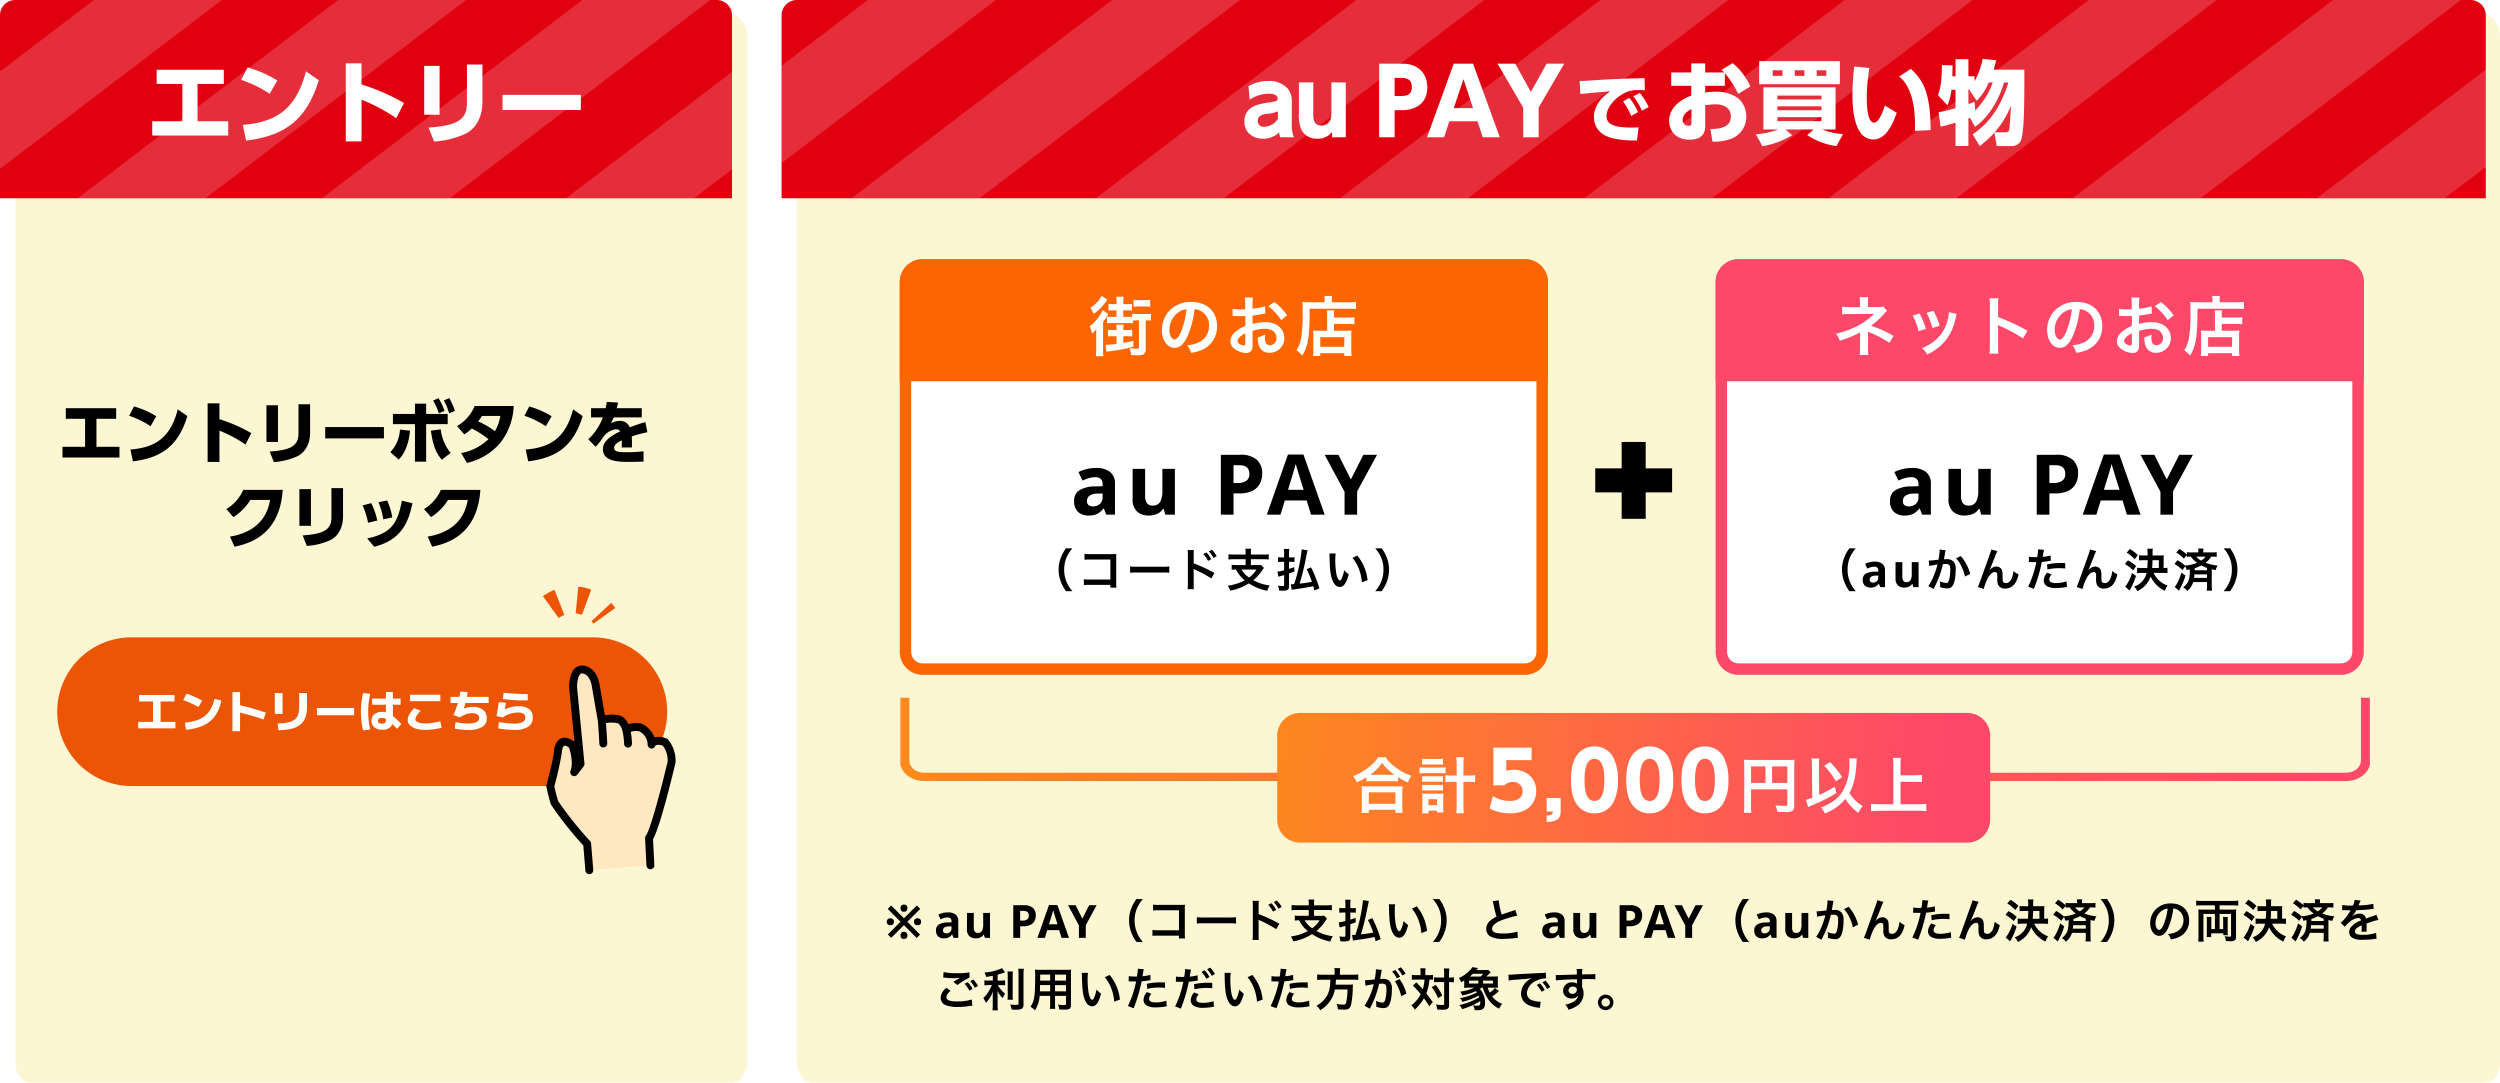
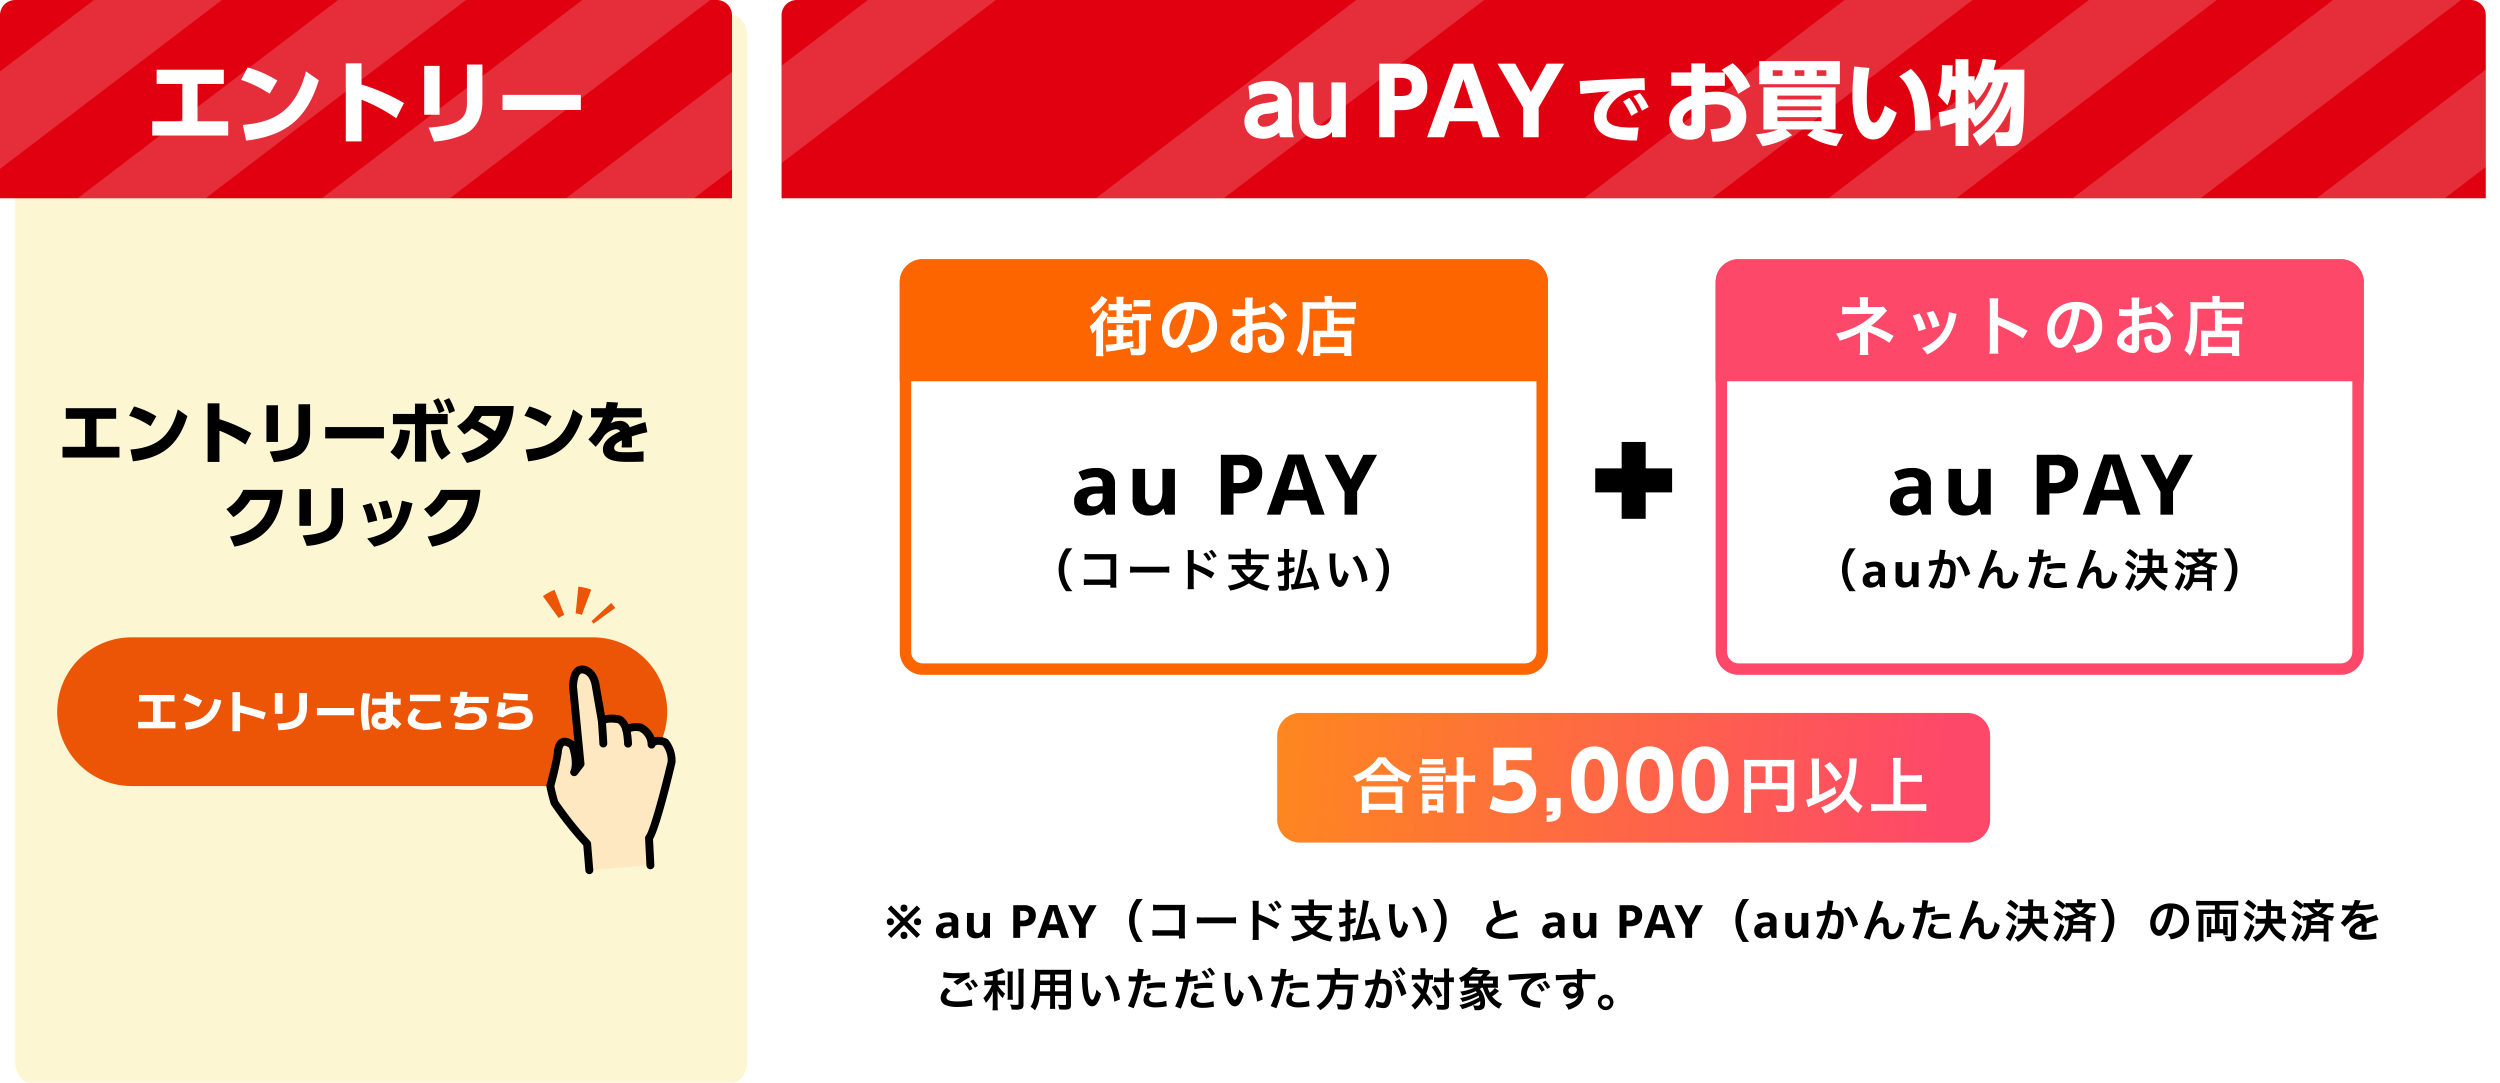
<svg xmlns="http://www.w3.org/2000/svg" xmlns:xlink="http://www.w3.org/1999/xlink" width="655.73" height="284" viewBox="0 0 655.73 284">
  <defs>
    <filter id="パス_29811" x="0" y="0" width="196" height="284" filterUnits="userSpaceOnUse">
      <feOffset dx="4" dy="4" input="SourceAlpha" />
      <feGaussianBlur result="blur" />
      <feFlood flood-color="#a8a7a7" />
      <feComposite operator="in" in2="blur" />
      <feComposite in="SourceGraphic" />
    </filter>
    <filter id="パス_29812" x="205" y="0" width="450.73" height="284" filterUnits="userSpaceOnUse">
      <feOffset dx="4" dy="4" input="SourceAlpha" />
      <feGaussianBlur result="blur-2" />
      <feFlood flood-color="#a8a7a7" />
      <feComposite operator="in" in2="blur-2" />
      <feComposite in="SourceGraphic" />
    </filter>
    <clipPath id="clip-path">
      <path id="長方形_914" data-name="長方形 914" d="M4,0H188a4,4,0,0,1,4,4V52H0V4A4,4,0,0,1,4,0Z" transform="translate(6532 1379)" fill="#e10010" />
    </clipPath>
    <clipPath id="clip-path-2">
      <path id="長方形_915" data-name="長方形 915" d="M4,0H443a4,4,0,0,1,4,4V52H0V4A4,4,0,0,1,4,0Z" transform="translate(6737 1379)" fill="#e10010" />
    </clipPath>
    <clipPath id="clip-path-3">
      <rect id="長方形_45" data-name="長方形 45" width="385.45" height="22.715" fill="#fff" stroke="#707070" stroke-width="1" />
    </clipPath>
    <linearGradient id="linear-gradient" y1="0.623" x2="1" y2="0.592" gradientUnits="objectBoundingBox">
      <stop offset="0" stop-color="#fe891d" />
      <stop offset="1" stop-color="#fe4869" />
    </linearGradient>
    <linearGradient id="linear-gradient-2" x1="-0.036" y1="0.545" x2="0.935" y2="0.559" xlink:href="#linear-gradient" />
  </defs>
  <g id="グループ_4048" data-name="グループ 4048" transform="translate(-2892 4371)">
    <g transform="matrix(1, 0, 0, 1, 2892, -4371)" filter="url(#パス_29811)">
      <path id="パス_29811-2" data-name="パス 29811" d="M4,0H188c2.209,0,4,2.507,4,5.6V274.4c0,3.093-1.791,5.6-4,5.6H4c-2.209,0-4-2.507-4-5.6V5.6C0,2.507,1.791,0,4,0Z" fill="#fcf6d3" />
    </g>
    <g transform="matrix(1, 0, 0, 1, 2892, -4371)" filter="url(#パス_29812)">
-       <path id="パス_29812-2" data-name="パス 29812" d="M4,0H442.73c2.209,0,4,2.507,4,5.6V274.4c0,3.093-1.791,5.6-4,5.6H4c-2.209,0-4-2.507-4-5.6V5.6C0,2.507,1.791,0,4,0Z" transform="translate(205)" fill="#fcf6d3" />
-     </g>
+       </g>
    <g id="グループ_2477" data-name="グループ 2477" transform="translate(2846 -5849)">
      <g id="グループ_2474" data-name="グループ 2474" transform="translate(16)">
        <path id="パス_29757" data-name="パス 29757" d="M4,0H188a4,4,0,0,1,4,4V52H0V4A4,4,0,0,1,4,0Z" transform="translate(30 1478)" fill="#e10010" />
        <g id="マスクグループ_20" data-name="マスクグループ 20" transform="translate(-6502 99)" opacity="0.18" clip-path="url(#clip-path)">
          <g id="グループ_2385" data-name="グループ 2385" transform="matrix(0.656, 0.755, -0.755, 0.656, 6896.669, 1022.617)">
            <path id="パス_29451" data-name="パス 29451" d="M60.371,0,80.819-1.349,40.9,615.109l-20.448,1.349Z" transform="translate(-60.371)" fill="#fff" />
            <path id="パス_29452" data-name="パス 29452" d="M60.371,0,80.819-1.349,40.9,615.109l-20.448,1.349Z" transform="translate(-21.333 -2.575)" fill="#fff" />
            <path id="パス_29453" data-name="パス 29453" d="M60.371,0,80.819-1.349,40.9,615.109l-20.448,1.349Z" transform="translate(17.705 -5.15)" fill="#fff" />
            <path id="パス_29454" data-name="パス 29454" d="M60.371,0,80.819-1.349,40.9,615.109l-20.448,1.349Z" transform="translate(56.742 -7.725)" fill="#fff" />
            <path id="パス_29455" data-name="パス 29455" d="M60.371,0,80.819-1.349,40.9,615.109l-20.448,1.349Z" transform="translate(95.78 -10.3)" fill="#fff" />
            <path id="パス_29456" data-name="パス 29456" d="M60.371,0,80.819-1.349,40.9,615.109l-20.448,1.349Z" transform="translate(134.818 -12.875)" fill="#fff" />
            <path id="パス_29457" data-name="パス 29457" d="M60.371,0,80.819-1.349,40.9,615.109l-20.448,1.349Z" transform="translate(173.856 -15.45)" fill="#fff" />
            <path id="パス_29458" data-name="パス 29458" d="M60.371,0,80.819-1.349,40.9,615.109l-20.448,1.349Z" transform="translate(212.894 -18.025)" fill="#fff" />
            <path id="パス_29459" data-name="パス 29459" d="M60.371,0,80.819-1.349,40.9,615.109l-20.448,1.349Z" transform="translate(251.931 -20.6)" fill="#fff" />
            <path id="パス_29460" data-name="パス 29460" d="M60.371,0,80.819-1.349,40.9,615.109l-20.448,1.349Z" transform="translate(290.969 -23.175)" fill="#fff" />
            <path id="パス_29461" data-name="パス 29461" d="M60.371,0,80.819-1.349,40.9,615.109l-20.448,1.349Z" transform="translate(330.007 -25.75)" fill="#fff" />
            <path id="パス_29462" data-name="パス 29462" d="M60.371,0,80.819-1.349,40.9,615.109l-20.448,1.349Z" transform="translate(369.045 -28.325)" fill="#fff" />
            <path id="パス_29463" data-name="パス 29463" d="M60.371,0,80.819-1.349,40.9,615.109l-20.448,1.349Z" transform="translate(408.083 -30.9)" fill="#fff" />
          </g>
        </g>
      </g>
      <path id="パス_29759" data-name="パス 29759" d="M-44.184-13.992H-37.3v-3.72H-54.912v3.72h6.744V-4.2h-7.9V-.456h19.92V-4.2h-8.04Zm20.928-.888a30.752,30.752,0,0,0-7.8-3.432l-1.7,3.264A30.574,30.574,0,0,1-25.272-11.4ZM-31.44.888c9.96-1.248,15.84-5.3,19.056-15.84l-3.36-2.328C-18.5-6.72-24.24-3.936-32.3-3.24ZM9.96-8.976A53.621,53.621,0,0,0-1.176-13.848v-5.544H-5.3V1.08h4.128V-9.84a43.923,43.923,0,0,1,9.1,4.848ZM19.3-18.72H15.264V-5.9H19.3Zm11.232-.36h-4.06V-8.832c0,4.7-3.456,5.808-10.056,6.288l1.44,3.672a23.059,23.059,0,0,0,8.28-2.064c2.88-1.464,4.392-4.608,4.392-8.208Zm5.28,7.968v3.96h20.54v-3.96Z" transform="translate(142 1514)" fill="#fff" />
    </g>
    <g id="グループ_2480" data-name="グループ 2480" transform="translate(2906.543 -4208.828)">
      <path id="パス_29137" data-name="パス 29137" d="M19.5,0h121a19.5,19.5,0,0,1,0,39H19.5a19.5,19.5,0,0,1,0-39Z" transform="translate(0.458 5)" fill="#eb5505" />
      <g id="グループ_256" data-name="グループ 256" transform="translate(2.268 1.659)">
        <path id="パス_252" data-name="パス 252" d="M263.451,88.33s.152-4.717,3.8-1.893c0,0,1.641,4.3.482,7.093l1.662-2.167L267.442,71.25s-.105-4.609,2.282-4.651c0,0,2.716-.227,3.592,3.859L275,80.12s.951-1.069,4.38-.45c0,0,1.243.143,2.122,2.875,0,0,.147-1.136,3.651-.73,0,0,3,1.462,2.886,4.415,0,0,.633-1.673,3.581-.527a7.654,7.654,0,0,1,1.661,5.186s-4.174,17.7-5.919,19.923l.363,7.1L271.7,119.233l-.571-6.931s-5.928-6.455-8.582-10.8c0,0-.775-2.623-1.073-4.373a87.89,87.89,0,0,0,1.975-8.8" transform="translate(-133.943 -54.829)" fill="#fde8c1" />
        <path id="パス_253" data-name="パス 253" d="M291.875,103.554a1.038,1.038,0,0,1-1.037-1c-.048-1.453-.371-5.8-.375-5.848a1.038,1.038,0,1,1,2.07-.154c.013.18.329,4.438.379,5.934a1.038,1.038,0,0,1-1,1.071h-.035" transform="translate(-150.445 -71.334)" />
        <path id="パス_254" data-name="パス 254" d="M306.75,106.19h-.036a1.038,1.038,0,0,1-1-1.072,19.373,19.373,0,0,0-.5-3.7,1.038,1.038,0,0,1,2.024-.458,21.7,21.7,0,0,1,.549,4.227,1.038,1.038,0,0,1-1.036,1" transform="translate(-158.829 -73.932)" />
        <path id="パス_256" data-name="パス 256" d="M270.329,118.9a1.037,1.037,0,0,1-1.033-.952l-.541-6.578a90.4,90.4,0,0,1-8.463-10.695,1.038,1.038,0,0,1-.109-.247c-.033-.109-.8-2.7-1.1-4.492a1.032,1.032,0,0,1,.022-.446c.017-.065,1.74-6.435,1.941-8.6.018-.407.189-2.777,1.813-3.541,1.009-.475,2.206-.2,3.562.82L265.04,69.977V69.9c-.008-.342-.035-3.382,1.391-4.867a2.665,2.665,0,0,1,1.877-.844c1.27-.083,3.821.777,4.657,4.678a.286.286,0,0,0,.008.04l1.449,8.34a9.1,9.1,0,0,1,3.759.025c.348.057,1.481.385,2.417,2.279a8.16,8.16,0,0,1,3.3-.141,1.033,1.033,0,0,1,.335.1,6.791,6.791,0,0,1,3.2,3.512,5.045,5.045,0,0,1,3.193.341,1.044,1.044,0,0,1,.415.3,8.685,8.685,0,0,1,1.9,5.964,1.077,1.077,0,0,1-.022.133c-.676,2.866-4.017,16.786-5.876,19.968l.346,6.766a1.038,1.038,0,1,1-2.072.106l-.363-7.1a1.041,1.041,0,0,1,.22-.693c1.165-1.485,4.112-12.689,5.709-19.452a6.473,6.473,0,0,0-1.273-4.145c-1.257-.429-1.832-.177-1.98.049a.979.979,0,0,1-1.129.691,1.082,1.082,0,0,1-.871-1.125,3.985,3.985,0,0,0-2.163-3.364,4.505,4.505,0,0,0-2.391.146,1.038,1.038,0,0,1-1.934-.108c-.575-1.787-1.246-2.135-1.338-2.176-2.353-.421-3.254.047-3.424.155a.937.937,0,0,1-1.009.354,1.062,1.062,0,0,1-.766-.9l-1.675-9.64c-.652-3.008-2.326-3.03-2.509-3.022h-.047a.587.587,0,0,0-.45.207c-.648.674-.826,2.519-.814,3.346L269.06,89.9a1.04,1.04,0,0,1-.209.732L267.189,92.8a1.038,1.038,0,0,1-1.782-1.029c.76-1.833.046-4.761-.394-6.049-.674-.475-1.1-.564-1.27-.485-.325.152-.6,1.059-.625,1.768v.055a81.7,81.7,0,0,1-1.947,8.755c.267,1.438.818,3.384.968,3.9a94.9,94.9,0,0,0,8.39,10.521,1.037,1.037,0,0,1,.27.617l.571,6.931a1.037,1.037,0,0,1-.949,1.119h-.087M281.155,81.31h0m0,0h0m0,0h0m-3.271-1.978h0" transform="translate(-132.571 -53.455)" />
      </g>
      <path id="パス_257" data-name="パス 257" d="M261.316,53.19,254.7,50.747a13.633,13.633,0,0,1,1.606-3.08L262.1,51.7a6.58,6.58,0,0,0-.775,1.487M264.35,49.7,261,43.486a13.652,13.652,0,0,1,3.242-1.245l1.671,6.857a6.606,6.606,0,0,0-1.564.6m5.365-.38a6.713,6.713,0,0,0-.788-.237l1.606-6.872a13.826,13.826,0,0,1,1.623.487Z" transform="matrix(0.829, 0.559, -0.559, 0.829, -54.913, -190.245)" fill="#eb5505" />
      <path id="パス_280" data-name="パス 280" d="M2-9.76v-1.7H5.887v-5.352H2.234v-1.7h9.3v1.7H7.881v5.352h3.887v1.7Zm12.249-1.49a14.068,14.068,0,0,0,3.048-.61,7.121,7.121,0,0,0,2.247-1.192A6.165,6.165,0,0,0,21.08-14.9,9.535,9.535,0,0,0,22-17.489l1.8.4a9.871,9.871,0,0,1-1.575,4.007,7.742,7.742,0,0,1-3.055,2.538A13.389,13.389,0,0,1,14.546-9.4Zm3.579-4.1q-.969-.539-1.981-.994t-2.036-.83l.9-1.7a27.829,27.829,0,0,1,4.075,1.828Zm17.067,3.263q-1.833-.617-3.608-1.121t-3.342-.86l.5-1.8q1.7.371,3.528.889t3.524,1.1ZM26.736-9.018V-19.255H28.73V-9.018Zm11.816-2.005a14.619,14.619,0,0,0,2.715-.279,4.414,4.414,0,0,0,1.75-.738,2.743,2.743,0,0,0,.936-1.313,6.16,6.16,0,0,0,.283-2.006V-19.02H46.28v3.614a8.167,8.167,0,0,1-.418,2.772,4.264,4.264,0,0,1-1.315,1.889,5.845,5.845,0,0,1-2.319,1.09,15.181,15.181,0,0,1-3.431.383Zm-.711-2.527v-5.47h2.04v5.47Zm11.046.36v-1.9h9.768v1.9ZM66.04-9.39a3.168,3.168,0,0,1-2.081-.623,2.114,2.114,0,0,1-.752-1.721,2.117,2.117,0,0,1,.746-1.727,3.184,3.184,0,0,1,2.087-.617,3.932,3.932,0,0,1,1.055.139,3.958,3.958,0,0,1,1.051.488,10.182,10.182,0,0,1,1.252.971q.7.621,1.659,1.59L69.9-9.639q-.848-.879-1.442-1.434a10.612,10.612,0,0,0-1.02-.86,3.056,3.056,0,0,0-.779-.424,2.242,2.242,0,0,0-.721-.119q-1.035,0-1.035.742t1.035.742a1.151,1.151,0,0,0,.8-.223.973.973,0,0,0,.236-.734v-7.326h1.849v7.424a2.3,2.3,0,0,1-.723,1.827,3.029,3.029,0,0,1-2.061.635Zm-2.676-6.564v-1.6h7.482v1.6ZM61-9.237a20.38,20.38,0,0,1-.43-2.393,21.426,21.426,0,0,1-.141-2.507,21.341,21.341,0,0,1,.141-2.5A20.954,20.954,0,0,1,61-19.029l1.872.211a19.584,19.584,0,0,0-.4,2.286,20.883,20.883,0,0,0-.135,2.4,20.938,20.938,0,0,0,.135,2.4,19.246,19.246,0,0,0,.4,2.28ZM77.331-9.35a8.285,8.285,0,0,1-2.45-.324,3.749,3.749,0,0,1-1.612-.91,1.921,1.921,0,0,1-.568-1.383,2.957,2.957,0,0,1,.408-1.4,8.674,8.674,0,0,1,1.272-1.68l1.751.676A8.342,8.342,0,0,0,75.079-13.1a1.878,1.878,0,0,0-.365.94.743.743,0,0,0,.312.592,2.223,2.223,0,0,0,.9.387,6.371,6.371,0,0,0,1.4.135,12.293,12.293,0,0,0,1.244-.07q.686-.07,1.385-.2t1.278-.3l.36,1.7q-.578.16-1.325.291t-1.514.2Q77.991-9.35,77.331-9.35Zm-4.044-7.521v-1.7h7.971v1.7ZM88.642-9.327q-.559,0-1.194-.047T86.194-9.5q-.619-.076-1.151-.182l.2-1.7q.863.164,1.762.258a15.859,15.859,0,0,0,1.633.094,4.655,4.655,0,0,0,2.1-.373,1.179,1.179,0,0,0,.709-1.092,1.039,1.039,0,0,0-.48-.926,2.541,2.541,0,0,0-1.395-.316,4.534,4.534,0,0,0-1.508.26,8.661,8.661,0,0,0-1.711.873l-1.646-.653q.277-.594.569-1.4t.545-1.674q.254-.867.438-1.666a11.986,11.986,0,0,0,.246-1.385l1.9.1q-.051.488-.172,1.125T87.95-16.85q-.162.67-.336,1.279t-.338,1.055l-.317-.234a8.821,8.821,0,0,1,1.49-.478,6.565,6.565,0,0,1,1.42-.162,4.586,4.586,0,0,1,1.907.363,2.8,2.8,0,0,1,1.235,1.036,2.876,2.876,0,0,1,.434,1.594,2.547,2.547,0,0,1-1.231,2.284A6.672,6.672,0,0,1,88.642-9.327Zm-4.708-7.087v-1.6h10v1.6Zm16.7,7.064q-.684,0-1.465-.057t-1.5-.15q-.715-.094-1.215-.2l.156-1.653q.7.121,1.42.215t1.395.145q.67.051,1.205.051a4.758,4.758,0,0,0,2.2-.4,1.274,1.274,0,0,0,.732-1.185,1.122,1.122,0,0,0-.494-.992,2.619,2.619,0,0,0-1.467-.336,6.485,6.485,0,0,0-1.4.156,6.919,6.919,0,0,0-1.35.445,6.04,6.04,0,0,0-1.174.691l-1.7-.348q.16-.8.273-1.432t.19-1.164q.076-.537.135-1.064l1.845.149q-.055.574-.137,1.154t-.2,1.186l-.254-.348a8.494,8.494,0,0,1,1.26-.607,6.859,6.859,0,0,1,1.268-.348,7.981,7.981,0,0,1,1.359-.111,4.6,4.6,0,0,1,2.837.729,2.6,2.6,0,0,1,.942,2.194,2.773,2.773,0,0,1-1.209,2.467,6.6,6.6,0,0,1-3.656.813Zm3.548-7.748q-1.157.02-2.229-.006t-2.128-.111q-1.055-.086-2.169-.235l.2-1.649q1,.109,2.079.189t2.151.121q1.077.041,2.1.041Z" transform="translate(19.695 38.625)" fill="#fff" />
    </g>
    <path id="パス_29813" data-name="パス 29813" d="M-67.7-10.494h5.166v-2.79h-13.21v2.79h5.058V-3.15h-5.922V-.342h14.94V-3.15H-67.7ZM-52-11.16a23.064,23.064,0,0,0-5.85-2.574l-1.278,2.448A22.93,22.93,0,0,1-53.514-8.55ZM-58.14.666c7.47-.936,11.88-3.978,14.292-11.88l-2.52-1.746c-2.07,7.92-6.372,10.008-12.42,10.53Zm31.05-7.4a40.216,40.216,0,0,0-8.352-3.654v-4.158h-3.1V.81h3.1V-7.38A32.942,32.942,0,0,1-28.62-3.744Zm7-7.308h-3.024V-4.43h3.024Zm8.424-.27h-3.042v7.686c0,3.528-2.592,4.356-7.542,4.716L-21.17.844A17.294,17.294,0,0,0-14.958-.7c2.16-1.1,3.294-3.456,3.294-6.156ZM-7.7-8.334v2.97H7.7v-2.97ZM18.774-9.09h5.652v-2.682H18.774v-2.7H15.84v2.7H10.062V-9.09H15.84V.756h2.934ZM11.574.2c.612-.63,2.52-2.646,2.97-7.578L11.9-7.668a9.1,9.1,0,0,1-2.52,5.9Zm8.442-7.58c.54,3.762,1.224,5.688,2.862,7.614L25.2-1.548a11.71,11.71,0,0,1-2.592-6.174Zm.594-7.884a14.21,14.21,0,0,1,1.476,3.33l1.512-.63a15.3,15.3,0,0,0-1.584-3.348ZM23.4-15.3a13.862,13.862,0,0,1,1.4,3.366l1.53-.612a15.547,15.547,0,0,0-1.512-3.384Zm5.382,8.892a11.587,11.587,0,0,0,1.962-1.548,24.064,24.064,0,0,1,4.374,2.808,14.054,14.054,0,0,1-7.146,3.636L29.466,1.08a16.121,16.121,0,0,0,8.82-5.346,16.751,16.751,0,0,0,3.456-9.594H31.5a10.838,10.838,0,0,1-4.626,5.274Zm9.45-4.842a11.241,11.241,0,0,1-1.422,4A21.269,21.269,0,0,0,32.4-9.81c.558-.738.72-.972,1.026-1.44Zm13.446.09a23.064,23.064,0,0,0-5.85-2.574L44.55-11.286A22.93,22.93,0,0,1,50.166-8.55ZM45.54.666c7.47-.936,11.88-3.978,14.292-11.88l-2.52-1.746C55.242-5.04,50.94-2.952,44.892-2.43Zm23.22-13.95c.126-.414.18-.648.36-1.476l-2.97-.162c-.09.63-.162.972-.306,1.638H62.028v2.412h3.1a15.71,15.71,0,0,1-3.816,5.76L63.234-3.15A18.84,18.84,0,0,0,65.3-5.8a4.651,4.651,0,0,1,3.24-1.944,1.214,1.214,0,0,1,1.134.54c-1.746.864-4.536,2.268-4.536,4.68,0,3.24,4.086,3.33,6.786,3.33.63,0,1.188,0,3.87-.072v-2.7a37.987,37.987,0,0,1-4.518.234c-1.872,0-3.186-.054-3.186-1.152,0-.972,1.188-1.566,2-1.962a12.361,12.361,0,0,1-.054,1.872h2.7a23.846,23.846,0,0,0-.036-2.9,34.923,34.923,0,0,1,4.1-1.1L76.284-9.63c-1.656.432-3.528,1.152-4.1,1.368A2.671,2.671,0,0,0,69.43-9.936a4.71,4.71,0,0,0-2.214.63,14.769,14.769,0,0,0,.756-1.566H75.33v-2.412ZM-31.5,23.044c5.148-.99,11.952-4.014,12.654-14.9H-29.2a11.025,11.025,0,0,1-4.428,5.04l1.836,2.106a14.113,14.113,0,0,0,4.464-4.5h5.166c-1.17,7.2-7.092,9.054-10.512,9.612ZM-11.448,7.96h-3.024v9.612h3.024Zm8.424-.27H-6.066v7.686c0,3.528-2.592,4.356-7.542,4.716l1.08,2.754A17.294,17.294,0,0,0-6.318,21.3c2.16-1.1,3.294-3.456,3.294-6.156Zm8.982,8.5a19.545,19.545,0,0,0-1.584-4.572l-2.268.612a18.588,18.588,0,0,1,1.422,4.536Zm3.924-.828A17.109,17.109,0,0,0,8.55,10.93l-2.268.45a21.692,21.692,0,0,1,1.26,4.5Zm-4.734,7.7c7.776-1.908,9.126-7.4,10.044-11.412l-2.79-.666c-1.152,6.21-2.934,8.532-9.09,9.918Zm15.192-.018c5.148-.99,11.952-4.014,12.654-14.9H22.644a11.025,11.025,0,0,1-4.428,5.04l1.836,2.106a14.113,14.113,0,0,0,4.464-4.5h5.166c-1.17,7.2-7.092,9.054-10.512,9.612Z" transform="translate(2985 -4250.656)" />
    <g id="グループ_2478" data-name="グループ 2478" transform="translate(2846 -5849)">
      <path id="パス_29758" data-name="パス 29758" d="M4,0H443a4,4,0,0,1,4,4V52H0V4A4,4,0,0,1,4,0Z" transform="translate(251 1478)" fill="#e10010" />
      <g id="マスクグループ_21" data-name="マスクグループ 21" transform="translate(-6486 99)" opacity="0.18" clip-path="url(#clip-path-2)">
        <g id="グループ_2455" data-name="グループ 2455" transform="matrix(0.656, 0.755, -0.755, 0.656, 7099.669, 1022.617)">
          <path id="パス_29451-2" data-name="パス 29451" d="M60.371,0,80.819-1.349,40.9,615.109l-20.448,1.349Z" transform="translate(-60.371)" fill="#fff" />
          <path id="パス_29452-2" data-name="パス 29452" d="M60.371,0,80.819-1.349,40.9,615.109l-20.448,1.349Z" transform="translate(-21.333 -2.575)" fill="#fff" />
          <path id="パス_29453-2" data-name="パス 29453" d="M60.371,0,80.819-1.349,40.9,615.109l-20.448,1.349Z" transform="translate(17.705 -5.15)" fill="#fff" />
-           <path id="パス_29454-2" data-name="パス 29454" d="M60.371,0,80.819-1.349,40.9,615.109l-20.448,1.349Z" transform="translate(56.742 -7.725)" fill="#fff" />
          <path id="パス_29455-2" data-name="パス 29455" d="M60.371,0,80.819-1.349,40.9,615.109l-20.448,1.349Z" transform="translate(95.78 -10.3)" fill="#fff" />
-           <path id="パス_29456-2" data-name="パス 29456" d="M60.371,0,80.819-1.349,40.9,615.109l-20.448,1.349Z" transform="translate(134.818 -12.875)" fill="#fff" />
          <path id="パス_29457-2" data-name="パス 29457" d="M60.371,0,80.819-1.349,40.9,615.109l-20.448,1.349Z" transform="translate(173.856 -15.45)" fill="#fff" />
          <path id="パス_29458-2" data-name="パス 29458" d="M60.371,0,80.819-1.349,40.9,615.109l-20.448,1.349Z" transform="translate(212.894 -18.025)" fill="#fff" />
          <path id="パス_29459-2" data-name="パス 29459" d="M60.371,0,80.819-1.349,40.9,615.109l-20.448,1.349Z" transform="translate(251.931 -20.6)" fill="#fff" />
          <path id="パス_29460-2" data-name="パス 29460" d="M60.371,0,80.819-1.349,40.9,615.109l-20.448,1.349Z" transform="translate(290.969 -23.175)" fill="#fff" />
          <path id="パス_29461-2" data-name="パス 29461" d="M60.371,0,80.819-1.349,40.9,615.109l-20.448,1.349Z" transform="translate(330.007 -25.75)" fill="#fff" />
-           <path id="パス_29462-2" data-name="パス 29462" d="M60.371,0,80.819-1.349,40.9,615.109l-20.448,1.349Z" transform="translate(369.045 -28.325)" fill="#fff" />
          <path id="パス_29463-2" data-name="パス 29463" d="M60.371,0,80.819-1.349,40.9,615.109l-20.448,1.349Z" transform="translate(408.083 -30.9)" fill="#fff" />
        </g>
      </g>
      <g id="グループ_2454" data-name="グループ 2454" transform="translate(67)">
        <path id="パス_29760" data-name="パス 29760" d="M-40.212-9.84a9.019,9.019,0,0,1,4.944-1.584c1.8,0,2.4.648,2.4,1.248,0,.7-.432.768-2.952,1.152-2.616.408-5.784,1.224-5.784,4.9,0,2.9,2.208,4.512,4.872,4.512A5.9,5.9,0,0,0-32.46-1.3,3.2,3.2,0,0,0-32.2,0h3.576a8.817,8.817,0,0,1-.552-3.648V-9.024a5.412,5.412,0,0,0-1.056-3.744,6.508,6.508,0,0,0-5.16-1.992,10.386,10.386,0,0,0-5.136,1.344ZM-32.8-4.9a4.262,4.262,0,0,1-3.62,2.14,1.487,1.487,0,0,1-1.188-.369A1.487,1.487,0,0,1-38.1-4.272c0-1.2.864-1.68,2.352-1.872A9.328,9.328,0,0,0-32.8-6.792Zm14.016-9.48v8.208c0,3-2.184,3.1-2.592,3.1-2.136,0-2.16-1.8-2.16-3.1V-14.38H-27.3v8.088a9.367,9.367,0,0,0,.648,4.32A4.478,4.478,0,0,0-22.476.384a4.631,4.631,0,0,0,3.864-1.776V0h3.6V-14.376ZM-6.252-19.3V0H-2.2V-7.1H-.42c4.2,0,6.792-2.112,6.792-6,0-3.744-2.544-6.192-6.432-6.192ZM-2.2-10.824v-4.752H-.88c1.968,0,3.192.36,3.192,2.424,0,2.328-1.752,2.328-3.192,2.328ZM19.524-4.2,20.916,0H25.38L18.372-19.3H13.308L6.3,0h4.464l1.392-4.2ZM13.308-7.632l2.544-7.608,2.52,7.608ZM31.524,0H35.58V-7.8l6.7-11.5H37.668L33.54-11.9l-4.1-7.392H24.8l6.72,11.5Z" transform="translate(347 1514)" fill="#fff" />
        <path id="パス_29761" data-name="パス 29761" d="M-31.584-16.824a25.4,25.4,0,0,1,3.5,5.448l3.192-1.944a17.016,17.016,0,0,0-4.632-6.12l-2.928,1.776a9.357,9.357,0,0,1,.7.672h-4.992v-2.376h-3.648v2.376h-5.256v3.5h5.256v2.544c-1.632.7-5.808,2.472-5.808,6.672,0,2.112,1.344,4.92,5.376,4.92,1.656,0,4.08-.5,4.08-3.48V-8.4a19.625,19.625,0,0,1,2.664-.24c1.776,0,4.056.648,4.056,3.192,0,2.136-1.464,3.264-5.352,3.312l.552,3.288A12.852,12.852,0,0,0-29.9.384a6.114,6.114,0,0,0,3.936-5.832A6.183,6.183,0,0,0-28.2-10.3a9.715,9.715,0,0,0-6.024-1.632,13,13,0,0,0-2.52.216v-1.776h5.16ZM-40.344-3.84c0,.432,0,.84-.744.84a1.5,1.5,0,0,1-1.1-.422,1.5,1.5,0,0,1-.456-1.09c0-1.728,1.8-2.616,2.3-2.88Zm39.768,3A16.183,16.183,0,0,1-6-2.04h3.456V-13.1H-21.48V-2.04h3.888a19.711,19.711,0,0,1-5.88,1.248l1.752,3.144a21.929,21.929,0,0,0,7.776-2.9L-15.672-2.04H-8.3L-9.984-.576a18.056,18.056,0,0,0,7.68,2.9ZM-17.808-8.112H-6.24V-7.08H-17.808Zm0-2.808H-6.24v1.008H-17.808ZM-6.24-5.28v1.056H-17.808V-5.28ZM-22.584-19.968v6.048H-1.416v-6.048Zm11.856,2.4V-16.1h-2.52v-1.464Zm-5.736,0V-16.1h-2.568v-1.464Zm11.5,0V-16.1h-2.52v-1.464Zm7.3-.984c-.168,1.632-.456,4.68-.456,7.416C1.88-6.816,2.5.576,7.38.576c3,0,4.9-3.384,6.12-7.008L10.392-8.3C9.744-6.36,8.736-3.84,7.56-3.84c-1.824,0-1.92-4.7-1.92-6.744a47.844,47.844,0,0,1,.7-7.584Zm20.04,16.68c0-9.912-2.016-13.08-5.16-16.08l-3.072,2.016c4.08,3.36,4.248,10.368,4.1,14.256ZM35.256,2.3A25.758,25.758,0,0,0,39.12-1.224l.6,3.528h4.152a2.486,2.486,0,0,0,2.4-2.136c.7-2.784.7-10.392.7-17.9h-8.04c.36-1.224.5-1.848.648-2.472l-3.552-.36a20.3,20.3,0,0,1-2.112,5.88V-16H32.3v-4.464H28.92V-16h-.84c.048-1.488.048-2.04.072-2.856l-2.808-.072c.024,4.752-.624,6.744-1.008,7.9l2.472,2.664a13.817,13.817,0,0,0,1.032-4.08h1.08v4.8a33.822,33.822,0,0,1-4.44,1.08l.528,3.792c.792-.168,1.32-.288,3.912-1.056V2.3H32.3V-4.968l.384-.144,1.344,2.376c3.336-2.28,6.216-6.792,7.608-11.64h1.152C40.1-5.736,35.88-2.472,33.408-.768Zm3.912-3.6a22.682,22.682,0,0,0,4.272-7c-.072,1.848-.264,5.52-.456,6.36-.144.6-.552.648-1.176.648Zm-.48-13.08A19.706,19.706,0,0,1,34.08-7.032l-.168-2.256c-.84.312-1.152.432-1.608.576v-3.744h.2l1.968,2.88a14.23,14.23,0,0,0,3.144-4.8Z" transform="translate(463 1514)" fill="#fff" />
        <path id="パス_29762" data-name="パス 29762" d="M2.7-9.4A17.226,17.226,0,0,1,4.86-5.58L6.62-6.6a17.145,17.145,0,0,0-2.24-3.74Zm2.72-1.34A17.129,17.129,0,0,1,7.66-6.96l1.78-.96a18.442,18.442,0,0,0-2.32-3.7Zm2.92-4.78c-4.64.14-8.52.26-12.78.54-2.32.16-2.92.2-4.22.22l.18,3.44c1.52-.2,6.06-.6,7.84-.74-2.52,1.7-4.28,4.02-4.28,6.74,0,1.54.6,4.5,4.82,5.56a25.982,25.982,0,0,0,6.46.6L6.8-2.6c-.4.02-.86.06-1.8.06-5.12,0-6.62-1.1-6.62-2.98,0-2.82,3.2-5.76,6.04-6.6a9.185,9.185,0,0,1,2.4-.26c.44,0,1,.02,1.62.06Z" transform="translate(402 1514)" fill="#fff" />
      </g>
    </g>
    <path id="合体_1" data-name="合体 1" d="M6.93,20.16V13.23H0V6.93H6.93V0h6.3V6.93h6.93v6.3H13.23v6.93Z" transform="translate(3310.42 -4255.08)" />
    <g id="マスクグループ_4" data-name="マスクグループ 4" transform="translate(3128.154 -4187.991)" clip-path="url(#clip-path-3)">
-       <path id="長方形_45-2" data-name="長方形 45" d="M6.221,2.184C4.108,2.231,2.439,3.7,2.488,5.461V22.935c-.049,1.764,1.621,3.229,3.733,3.276H379.5c2.112-.047,3.782-1.512,3.733-3.276V5.461c.049-1.765-1.62-3.23-3.733-3.277H6.221M6.221,0H379.5c3.523.075,6.307,2.519,6.221,5.461V22.935c.085,2.942-2.7,5.385-6.221,5.46H6.221C2.7,28.32-.085,25.877,0,22.935V5.461C-.086,2.519,2.7.075,6.221,0Z" transform="translate(-0.133 -6.544)" fill="url(#linear-gradient)" />
-     </g>
+       </g>
    <path id="パス_29814" data-name="パス 29814" d="M0,0H655V242H0Z" transform="translate(2892 -4371)" fill="none" />
    <g id="パス_28705" data-name="パス 28705" transform="translate(3128 -4303)" fill="#fff">
      <path d="M 164 107.5 L 6 107.5 C 3.519 107.5 1.5 105.481 1.5 103 L 1.5 6 C 1.5 3.519 3.519 1.5 6 1.5 L 164 1.5 C 166.481 1.5 168.5 3.519 168.5 6 L 168.5 103 C 168.5 105.481 166.481 107.5 164 107.5 Z" stroke="none" />
      <path d="M 6 3 C 4.346 3 3 4.346 3 6 L 3 103 C 3 104.654 4.346 106 6 106 L 164 106 C 165.654 106 167 104.654 167 103 L 167 6 C 167 4.346 165.654 3 164 3 L 6 3 M 6 0 L 164 0 C 167.314 0 170 2.686 170 6 L 170 103 C 170 106.314 167.314 109 164 109 L 6 109 C 2.686 109 0 106.314 0 103 L 0 6 C 0 2.686 2.686 0 6 0 Z" stroke="none" fill="#fd6500" />
    </g>
    <g id="パス_28706" data-name="パス 28706" transform="translate(3342 -4303)" fill="#fff">
      <path d="M 164 107.5 L 6 107.5 C 3.519 107.5 1.5 105.481 1.5 103 L 1.5 6 C 1.5 3.519 3.519 1.5 6 1.5 L 164 1.5 C 166.481 1.5 168.5 3.519 168.5 6 L 168.5 103 C 168.5 105.481 166.481 107.5 164 107.5 Z" stroke="none" />
      <path d="M 6 3 C 4.346 3 3 4.346 3 6 L 3 103 C 3 104.654 4.346 106 6 106 L 164 106 C 165.654 106 167 104.654 167 103 L 167 6 C 167 4.346 165.654 3 164 3 L 6 3 M 6 0 L 164 0 C 167.314 0 170 2.686 170 6 L 170 103 C 170 106.314 167.314 109 164 109 L 6 109 C 2.686 109 0 106.314 0 103 L 0 6 C 0 2.686 2.686 0 6 0 Z" stroke="none" fill="#fe4869" />
    </g>
    <path id="パス_28707" data-name="パス 28707" d="M6,0H164a6,6,0,0,1,6,6V32H0V6A6,6,0,0,1,6,0Z" transform="translate(3128 -4303)" fill="#fd6500" />
    <path id="パス_28708" data-name="パス 28708" d="M6,0H164a6,6,0,0,1,6,6V32H0V6A6,6,0,0,1,6,0Z" transform="translate(3342 -4303)" fill="#fe4869" />
    <path id="パス_28709" data-name="パス 28709" d="M-22.27-7.973V-.85c0,.255-.119.323-.493.323A14.713,14.713,0,0,1-24.735-.7a5.267,5.267,0,0,1,.391,1.836c1.19.051,1.343.051,1.581.051,1.037,0,1.513-.085,1.819-.34a1.736,1.736,0,0,0,.459-1.394V-7.973a11.48,11.48,0,0,1,1.377.068v-1.8a10.113,10.113,0,0,1-1.377.068h-2.193a10.437,10.437,0,0,1-1.377-.068v.782a10.6,10.6,0,0,1-1.122.034h-1.19v-1.717h.782a12.358,12.358,0,0,1,1.479.068v-1.768a8.5,8.5,0,0,1-1.479.085h-.782v-.629a7.377,7.377,0,0,1,.1-1.326h-1.972a6.658,6.658,0,0,1,.1,1.275v.68h-.612a8.6,8.6,0,0,1-1.5-.085v1.768a12.481,12.481,0,0,1,1.5-.068h.612v1.717h-1.088a11.64,11.64,0,0,1-1.428-.068v1.768a11.937,11.937,0,0,1,1.445-.068h4.046a10.944,10.944,0,0,1,1.377.068v-.731a9.181,9.181,0,0,1,1.122-.051Zm-5.865,4.165v1.989a22.016,22.016,0,0,1-2.669.255,1.22,1.22,0,0,1-.221-.017l.238,1.87a6.619,6.619,0,0,1,.9-.153,50.768,50.768,0,0,0,6.171-1.173L-23.732-2.6a24.828,24.828,0,0,1-2.635.527V-3.808h.867a12.542,12.542,0,0,1,1.479.068V-5.508A12,12,0,0,1-25.5-5.44h-.867v-.119a7.082,7.082,0,0,1,.085-1.258H-28.22a7.648,7.648,0,0,1,.085,1.275v.1H-28.9a11.949,11.949,0,0,1-1.5-.068V-3.74a12.664,12.664,0,0,1,1.5-.068ZM-32.062-14.4a8.114,8.114,0,0,1-2.924,3.111,8.337,8.337,0,0,1,.833,1.649,14.217,14.217,0,0,0,3.145-3.094c.221-.306.289-.374.493-.629Zm8.381,2.873a8.33,8.33,0,0,1,1.309-.085h1.717a10.38,10.38,0,0,1,1.343.068v-1.8a8.863,8.863,0,0,1-1.326.068h-1.751a10.306,10.306,0,0,1-1.292-.085ZM-33.473-.561a15.265,15.265,0,0,1-.1,1.989h1.989A13.822,13.822,0,0,1-31.671-.51V-7.463c.51-.765.816-1.224.9-1.377a6.441,6.441,0,0,1,.493-.782l-1.53-1.054a6.486,6.486,0,0,1-.884,1.615,10.832,10.832,0,0,1-2.516,2.669A8.113,8.113,0,0,1-34.561-4.5a7.071,7.071,0,0,0,1.122-1.139c-.034,1.071-.034,1.1-.034,1.8ZM-7.684-10.9a3.716,3.716,0,0,1,1.717.51A4.212,4.212,0,0,1-3.876-6.613a4.76,4.76,0,0,1-2.363,4.25,9.035,9.035,0,0,1-3.383.935A5.423,5.423,0,0,1-8.585.561,11.114,11.114,0,0,0-5.916-.153,6.549,6.549,0,0,0-1.785-6.494c0-3.825-2.652-6.307-6.732-6.307a7.631,7.631,0,0,0-5.848,2.38,7.3,7.3,0,0,0-1.87,4.947c0,2.737,1.394,4.709,3.332,4.709,1.394,0,2.482-1,3.451-3.2A24.594,24.594,0,0,0-7.684-10.9Zm-2.074.017a22.4,22.4,0,0,1-1.411,5.746c-.612,1.462-1.19,2.176-1.751,2.176-.748,0-1.343-1.1-1.343-2.5a5.692,5.692,0,0,1,2.312-4.59A4.327,4.327,0,0,1-9.758-10.88ZM7.531-5.2A10.881,10.881,0,0,1,10.8-5.763c1.819,0,3.009.952,3.009,2.414a1.747,1.747,0,0,1-1.717,1.887,1.176,1.176,0,0,1-1.071-.578,3.276,3.276,0,0,1-.238-1.5,5.9,5.9,0,0,1,.034-.748,7.172,7.172,0,0,1-1.887.748A5.679,5.679,0,0,0,9.214-1.36,2.744,2.744,0,0,0,12,.527a3.777,3.777,0,0,0,3.859-3.876C15.861-5.763,13.838-7.5,11-7.5a11.788,11.788,0,0,0-3.468.476v-2.21c.646-.068.986-.119,1.547-.221,1.173-.2,1.5-.255,1.8-.306l-.068-1.9a18.959,18.959,0,0,1-3.281.646V-12.1a10.437,10.437,0,0,1,.1-1.853H5.508A11.648,11.648,0,0,1,5.61-12v1.122c-.187,0-.272,0-.68.017-.238.017-.425.017-.6.017A10.426,10.426,0,0,1,2.278-11L2.3-9.1a3.187,3.187,0,0,1,.357-.017c.051,0,.2,0,.425.017.2,0,.68.017.935.017.425,0,.663,0,.918-.017.561-.034.561-.034.7-.034l.017,2.618A9.1,9.1,0,0,0,3.162-5.066,3.628,3.628,0,0,0,1.7-2.55,2.5,2.5,0,0,0,2.635-.629,5.3,5.3,0,0,0,5.848.578,1.494,1.494,0,0,0,7.412-.408a5.062,5.062,0,0,0,.136-1.445Zm-1.9,3.094c0,.561-.085.714-.374.714a2.044,2.044,0,0,1-1.088-.374C3.774-2.006,3.6-2.261,3.6-2.55c0-.612.748-1.36,2.023-2.04ZM16.609-9.282a14.419,14.419,0,0,0-3.366-3.485l-1.6,1.071a14.517,14.517,0,0,1,3.4,3.672ZM27.1-5.253H24.922a11.733,11.733,0,0,1-1.513-.068,12.481,12.481,0,0,1,.068,1.5V-.731a15.769,15.769,0,0,1-.1,2.091H25.3V.646h6.29v.731h1.938a14.627,14.627,0,0,1-.1-2.21V-3.6a16.767,16.767,0,0,1,.068-1.717,11.275,11.275,0,0,1-1.5.068H28.883V-7.038h3.638a12.865,12.865,0,0,1,1.734.1v-1.87a11.035,11.035,0,0,1-1.8.1h-3.57v-.2a12.23,12.23,0,0,1,.068-1.683H27.013A9.616,9.616,0,0,1,27.1-8.908Zm-1.8,1.7h6.29v2.516H25.3Zm1.156-9.163H22.61c-.765,0-1.411-.034-2.006-.085.051.6.068,1.139.068,2.584A39.125,39.125,0,0,1,20.315-3.6,8.589,8.589,0,0,1,19.04-.153a7.324,7.324,0,0,1,1.513,1.462c1.564-2.55,1.972-5.117,1.955-12.325H32.572c.833,0,1.6.034,2.108.085v-1.887a15.778,15.778,0,0,1-2.142.1H28.322v-.612a4.273,4.273,0,0,1,.085-1.054h-2.04a5.645,5.645,0,0,1,.085,1.037Z" transform="translate(3213 -4279)" fill="#fff" />
    <path id="パス_28710" data-name="パス 28710" d="M-33.539-12.254a5.754,5.754,0,0,1,3.707,1.045,3.88,3.88,0,0,1,1.287,3.2V0h-2.288l-.638-1.628h-.088A5.106,5.106,0,0,1-33.187-.22a5.219,5.219,0,0,1-2.354.44A3.9,3.9,0,0,1-38.2-.7a3.634,3.634,0,0,1-1.056-2.882A3.153,3.153,0,0,1-37.917-6.4a7.869,7.869,0,0,1,4.026-1.012l2.09-.066v-.528A1.764,1.764,0,0,0-32.3-9.394a2,2,0,0,0-1.375-.44,5.892,5.892,0,0,0-1.716.253,14.084,14.084,0,0,0-1.672.627l-1.078-2.222A10,10,0,0,1-36-11.957,10.122,10.122,0,0,1-33.539-12.254ZM-31.8-5.566l-1.276.044a3.607,3.607,0,0,0-2.2.572,1.737,1.737,0,0,0-.616,1.386,1.229,1.229,0,0,0,.44,1.067,1.9,1.9,0,0,0,1.144.319A2.631,2.631,0,0,0-32.527-2.8,2.214,2.214,0,0,0-31.8-4.576Zm18.964-6.446V0h-2.508l-.44-1.54h-.176A3.305,3.305,0,0,1-17.534-.2,5.454,5.454,0,0,1-19.657.22a4.474,4.474,0,0,1-3.1-1.045A4.3,4.3,0,0,1-23.925-4.18v-7.832h3.278v7.018a3.36,3.36,0,0,0,.462,1.947,1.684,1.684,0,0,0,1.474.649,2.111,2.111,0,0,0,2.046-1.023,6.32,6.32,0,0,0,.55-2.937v-5.654Zm17.072-3.7A6.329,6.329,0,0,1,8.668-14.4a4.69,4.69,0,0,1,1.4,3.6,5.855,5.855,0,0,1-.572,2.574,4.318,4.318,0,0,1-1.9,1.914,7.6,7.6,0,0,1-3.619.726H2.541V0H-.781V-15.708ZM4.059-12.98H2.541v4.664h1.1a3.917,3.917,0,0,0,2.233-.561A2.036,2.036,0,0,0,6.7-10.692Q6.7-12.98,4.059-12.98ZM22.869,0,21.725-3.74h-5.72L14.861,0H11.275l5.544-15.774h4.07L26.455,0ZM20.933-6.534l-1.144-3.652q-.11-.374-.286-.946T19.151-12.3q-.176-.594-.286-1.034-.11.44-.3,1.089t-.352,1.232q-.165.583-.253.825L16.841-6.534ZM33.319-9.24,36.6-15.708h3.586L34.969-6.116V0h-3.3V-6.006l-5.214-9.7h3.608Z" transform="translate(3213 -4236)" />
    <path id="パス_28711" data-name="パス 28711" d="M-33.539-12.254a5.754,5.754,0,0,1,3.707,1.045,3.88,3.88,0,0,1,1.287,3.2V0h-2.288l-.638-1.628h-.088A5.106,5.106,0,0,1-33.187-.22a5.219,5.219,0,0,1-2.354.44A3.9,3.9,0,0,1-38.2-.7a3.634,3.634,0,0,1-1.056-2.882A3.153,3.153,0,0,1-37.917-6.4a7.869,7.869,0,0,1,4.026-1.012l2.09-.066v-.528A1.764,1.764,0,0,0-32.3-9.394a2,2,0,0,0-1.375-.44,5.892,5.892,0,0,0-1.716.253,14.084,14.084,0,0,0-1.672.627l-1.078-2.222A10,10,0,0,1-36-11.957,10.122,10.122,0,0,1-33.539-12.254ZM-31.8-5.566l-1.276.044a3.607,3.607,0,0,0-2.2.572,1.737,1.737,0,0,0-.616,1.386,1.229,1.229,0,0,0,.44,1.067,1.9,1.9,0,0,0,1.144.319A2.631,2.631,0,0,0-32.527-2.8,2.214,2.214,0,0,0-31.8-4.576Zm18.964-6.446V0h-2.508l-.44-1.54h-.176A3.305,3.305,0,0,1-17.534-.2,5.454,5.454,0,0,1-19.657.22a4.474,4.474,0,0,1-3.1-1.045A4.3,4.3,0,0,1-23.925-4.18v-7.832h3.278v7.018a3.36,3.36,0,0,0,.462,1.947,1.684,1.684,0,0,0,1.474.649,2.111,2.111,0,0,0,2.046-1.023,6.32,6.32,0,0,0,.55-2.937v-5.654Zm17.072-3.7A6.329,6.329,0,0,1,8.668-14.4a4.69,4.69,0,0,1,1.4,3.6,5.855,5.855,0,0,1-.572,2.574,4.318,4.318,0,0,1-1.9,1.914,7.6,7.6,0,0,1-3.619.726H2.541V0H-.781V-15.708ZM4.059-12.98H2.541v4.664h1.1a3.917,3.917,0,0,0,2.233-.561A2.036,2.036,0,0,0,6.7-10.692Q6.7-12.98,4.059-12.98ZM22.869,0,21.725-3.74h-5.72L14.861,0H11.275l5.544-15.774h4.07L26.455,0ZM20.933-6.534l-1.144-3.652q-.11-.374-.286-.946T19.151-12.3q-.176-.594-.286-1.034-.11.44-.3,1.089t-.352,1.232q-.165.583-.253.825L16.841-6.534ZM33.319-9.24,36.6-15.708h3.586L34.969-6.116V0h-3.3V-6.006l-5.214-9.7h3.608Z" transform="translate(3427 -4236)" />
    <path id="パス_28712" data-name="パス 28712" d="M-39.708,1.068A9.223,9.223,0,0,1-41.232-1.32a8.118,8.118,0,0,1-.636-3.288,7.874,7.874,0,0,1,.624-3.18,9.351,9.351,0,0,1,1.524-2.388H-41.4a9.687,9.687,0,0,0-1.32,2.364,8.492,8.492,0,0,0-.612,3.2A8.831,8.831,0,0,0-42.7-1.3a9.611,9.611,0,0,0,1.308,2.364Zm9.936-1.656V.144h1.608a7.915,7.915,0,0,1-.06-1.236V-7.68a7.28,7.28,0,0,1,.036-1c-.42.024-.42.024-1.044.024H-35a8.066,8.066,0,0,1-1.548-.084v1.56a11.743,11.743,0,0,1,1.536-.06h5.256V-2h-5.46a7.715,7.715,0,0,1-1.5-.084V-.54a13.414,13.414,0,0,1,1.476-.048Zm5.184-3.18a13.174,13.174,0,0,1,1.956-.06h6.372a13.174,13.174,0,0,1,1.956.06V-5.436a11.785,11.785,0,0,1-1.944.084h-6.4a11.785,11.785,0,0,1-1.944-.084ZM-7.86.54A12.311,12.311,0,0,1-7.908-.792V-3.96a6.855,6.855,0,0,0-.048-.816,3.877,3.877,0,0,0,.408.2A29.142,29.142,0,0,1-3.3-2.28L-2.46-3.7A34.9,34.9,0,0,0-7.908-6.228V-8.46A9.944,9.944,0,0,1-7.86-9.72H-9.5A7.865,7.865,0,0,1-9.432-8.5V-.8A8.752,8.752,0,0,1-9.5.54ZM-5.4-8.676A8.1,8.1,0,0,1-4.14-6.888l.84-.444A7.777,7.777,0,0,0-4.56-9.1Zm3.528.564A6.94,6.94,0,0,0-3.12-9.8l-.8.42A8.841,8.841,0,0,1-2.7-7.644Zm7.584-.432H2.676a11.824,11.824,0,0,1-1.464-.072v1.368A11.478,11.478,0,0,1,2.664-7.32H5.712v1.536h-2.2a11.219,11.219,0,0,1-1.452-.072v1.308A11.072,11.072,0,0,1,3.192-4.62a8.314,8.314,0,0,0,2.28,2.832A12.941,12.941,0,0,1,1.02-.372,5.943,5.943,0,0,1,1.68.912a13.191,13.191,0,0,0,4.884-1.9A13.026,13.026,0,0,0,11.388.96a4.835,4.835,0,0,1,.648-1.392,12.381,12.381,0,0,1-4.308-1.38A11.194,11.194,0,0,0,9.96-4.26c.24-.348.432-.624.564-.78l-.792-.8a5.223,5.223,0,0,1-1.02.06H7.1V-7.32h3.228a11.348,11.348,0,0,1,1.452.072V-8.616a11.691,11.691,0,0,1-1.464.072H7.1v-.468a5.819,5.819,0,0,1,.06-1.056H5.64a5.845,5.845,0,0,1,.072,1.056ZM8.568-4.62a7.031,7.031,0,0,1-1.956,2.1,6.4,6.4,0,0,1-1.968-2.1ZM25.068.324a34.655,34.655,0,0,0-2.184-5.508L21.72-4.7A23.125,23.125,0,0,1,23.1-1.392c-1.236.228-1.62.288-3.228.468.432-1.284,1.092-3.888,1.44-5.592.528-2.58.588-2.868.648-3.144L20.424-9.9a41.226,41.226,0,0,1-1.98,9.1c-.408.036-.648.048-.7.048a1.168,1.168,0,0,1-.192-.012L17.808.708c.288-.072.624-.12,1.3-.216C20.8.264,21.84.084,23.46-.24c.12.444.156.588.288,1.116ZM17.1-7.8v-1a8.3,8.3,0,0,1,.072-1.212H15.744a7.124,7.124,0,0,1,.072,1.224V-7.8h-.672a5.809,5.809,0,0,1-.936-.072v1.284a7.793,7.793,0,0,1,.924-.06h.684v2.22a9.789,9.789,0,0,1-1.752.36l.252,1.356a4.747,4.747,0,0,1,.648-.2c.492-.144.636-.18.852-.252v2.52c0,.276-.072.348-.36.348a8.54,8.54,0,0,1-1.248-.1A4.33,4.33,0,0,1,14.484.9c.408.024.7.036.948.036C16.7.936,17.1.672,17.1-.2V-3.588c.648-.216,1.116-.384,1.416-.492L18.48-5.244c-.744.252-.948.324-1.38.456v-1.86h.564a7.411,7.411,0,0,1,.876.048V-7.848a6.768,6.768,0,0,1-.876.048ZM27.684-8.82a5.734,5.734,0,0,1,.048.768c.048,3.324.264,5.064.756,6.264.48,1.152,1.128,1.74,1.932,1.74,1.02,0,1.716-.972,2.34-3.312a5.923,5.923,0,0,1-1.2-1.092,8.847,8.847,0,0,1-.636,2.172c-.144.336-.312.516-.492.516-.384,0-.768-.768-.972-2.016A22.456,22.456,0,0,1,29.232-7a13.95,13.95,0,0,1,.1-1.824Zm6.06,1.14a10.474,10.474,0,0,1,1.7,2.952,12.165,12.165,0,0,1,.768,3.468L37.7-1.824A11.964,11.964,0,0,0,35-8.28ZM41.4,1.068A10.025,10.025,0,0,0,42.708-1.3a9.012,9.012,0,0,0,.624-3.312,8.492,8.492,0,0,0-.612-3.2,9.578,9.578,0,0,0-1.308-2.364H39.72a9.8,9.8,0,0,1,1.536,2.388,7.79,7.79,0,0,1,.612,3.18,8.078,8.078,0,0,1-.636,3.288,9.223,9.223,0,0,1-1.524,2.388Z" transform="translate(3213 -4217)" />
    <g id="グループ_4046" data-name="グループ 4046" transform="translate(9)">
      <path id="パス_28713" data-name="パス 28713" d="M5.1-6.864a.81.81,0,0,1-.7-.276,1.079,1.079,0,0,1-.2-.66,1.054,1.054,0,0,1,.2-.654.818.818,0,0,1,.7-.27.836.836,0,0,1,.7.27,1.033,1.033,0,0,1,.21.654,1.058,1.058,0,0,1-.21.66A.827.827,0,0,1,5.1-6.864ZM1.752,0,.876-.888,4.2-4.236.852-7.6l.888-.9L5.1-5.148,8.472-8.484l.9.876L6-4.236,9.324-.864,8.448.024,5.1-3.336ZM1.524-3.324a1.06,1.06,0,0,1-.648-.2.81.81,0,0,1-.276-.7.83.83,0,0,1,.276-.7,1.021,1.021,0,0,1,.648-.216,1.039,1.039,0,0,1,.66.216.83.83,0,0,1,.276.7.81.81,0,0,1-.276.7A1.079,1.079,0,0,1,1.524-3.324Zm7.14,0a1.054,1.054,0,0,1-.654-.2.818.818,0,0,1-.27-.7.839.839,0,0,1,.27-.7,1.014,1.014,0,0,1,.654-.216,1.039,1.039,0,0,1,.66.216.83.83,0,0,1,.276.7.81.81,0,0,1-.276.7A1.079,1.079,0,0,1,8.664-3.324ZM5.1.276A.81.81,0,0,1,4.4,0a1.079,1.079,0,0,1-.2-.66,1.06,1.06,0,0,1,.2-.648.81.81,0,0,1,.7-.276.827.827,0,0,1,.7.276,1.04,1.04,0,0,1,.21.648A1.058,1.058,0,0,1,5.8,0,.827.827,0,0,1,5.1.276Z" transform="translate(3115 -4125)" />
      <path id="パス_28714" data-name="パス 28714" d="M3.624-6.684a3.138,3.138,0,0,1,2.022.57,2.116,2.116,0,0,1,.7,1.746V0H5.1L4.752-.888H4.7a2.785,2.785,0,0,1-.888.768A2.847,2.847,0,0,1,2.532.12a2.125,2.125,0,0,1-1.452-.5A1.982,1.982,0,0,1,.5-1.956a1.72,1.72,0,0,1,.732-1.536,4.292,4.292,0,0,1,2.2-.552l1.14-.036v-.288a.962.962,0,0,0-.27-.756,1.09,1.09,0,0,0-.75-.24,3.214,3.214,0,0,0-.936.138,7.683,7.683,0,0,0-.912.342L1.116-6.1A5.453,5.453,0,0,1,2.28-6.522,5.521,5.521,0,0,1,3.624-6.684Zm.948,3.648-.7.024a1.967,1.967,0,0,0-1.2.312.948.948,0,0,0-.336.756.67.67,0,0,0,.24.582,1.038,1.038,0,0,0,.624.174,1.435,1.435,0,0,0,.972-.342,1.208,1.208,0,0,0,.4-.966Zm10.1-3.516V0H13.308l-.24-.84h-.1a1.8,1.8,0,0,1-.858.732A2.975,2.975,0,0,1,10.956.12,2.44,2.44,0,0,1,9.264-.45a2.345,2.345,0,0,1-.636-1.83V-6.552h1.788v3.828a1.833,1.833,0,0,0,.252,1.062.919.919,0,0,0,.8.354,1.151,1.151,0,0,0,1.116-.558,3.447,3.447,0,0,0,.3-1.6V-6.552Zm8.832-2.016a3.452,3.452,0,0,1,2.418.714,2.558,2.558,0,0,1,.762,1.962,3.194,3.194,0,0,1-.312,1.4,2.355,2.355,0,0,1-1.038,1.044,4.143,4.143,0,0,1-1.974.4h-.78V0H20.772V-8.568Zm-.1,1.488h-.828v2.544h.6A2.136,2.136,0,0,0,24.4-4.842a1.111,1.111,0,0,0,.45-.99Q24.852-7.08,23.412-7.08ZM33.432,0l-.624-2.04h-3.12L29.064,0H27.108l3.024-8.6h2.22L35.388,0ZM32.376-3.564l-.624-1.992q-.06-.2-.156-.516T31.4-6.708q-.1-.324-.156-.564-.06.24-.162.594t-.192.672q-.09.318-.138.45l-.612,1.992ZM38.892-5.04,40.68-8.568h1.956L39.792-3.336V0h-1.8V-3.276L35.148-8.568h1.968ZM54.768,1.068A9.223,9.223,0,0,1,53.244-1.32a8.117,8.117,0,0,1-.636-3.288,7.874,7.874,0,0,1,.624-3.18,9.351,9.351,0,0,1,1.524-2.388h-1.68a9.687,9.687,0,0,0-1.32,2.364,8.492,8.492,0,0,0-.612,3.2A8.831,8.831,0,0,0,51.78-1.3a9.611,9.611,0,0,0,1.308,2.364ZM64.224-.588V.144h1.608a7.915,7.915,0,0,1-.06-1.236V-7.68a7.281,7.281,0,0,1,.036-1c-.42.024-.42.024-1.044.024H58.992a8.066,8.066,0,0,1-1.548-.084v1.56a11.743,11.743,0,0,1,1.536-.06h5.256V-2h-5.46a7.715,7.715,0,0,1-1.5-.084V-.54a13.414,13.414,0,0,1,1.476-.048Zm4.7-3.18a13.174,13.174,0,0,1,1.956-.06h6.372a13.174,13.174,0,0,1,1.956.06V-5.436a11.785,11.785,0,0,1-1.944.084h-6.4a11.785,11.785,0,0,1-1.944-.084ZM85.176.54a12.31,12.31,0,0,1-.048-1.332V-3.96a6.856,6.856,0,0,0-.048-.816,3.877,3.877,0,0,0,.408.2A29.143,29.143,0,0,1,89.736-2.28l.84-1.416a34.9,34.9,0,0,0-5.448-2.532V-8.46a9.943,9.943,0,0,1,.048-1.26H83.532A7.864,7.864,0,0,1,83.6-8.5V-.8A8.752,8.752,0,0,1,83.532.54Zm2.46-9.216A8.1,8.1,0,0,1,88.9-6.888l.84-.444A7.777,7.777,0,0,0,88.476-9.1Zm3.528.564A6.94,6.94,0,0,0,89.916-9.8l-.8.42a8.841,8.841,0,0,1,1.224,1.74Zm7.1-.432H95.232a11.824,11.824,0,0,1-1.464-.072v1.368A11.478,11.478,0,0,1,95.22-7.32h3.048v1.536h-2.2a11.22,11.22,0,0,1-1.452-.072v1.308a11.073,11.073,0,0,1,1.128-.072,8.314,8.314,0,0,0,2.28,2.832A12.941,12.941,0,0,1,93.576-.372a5.943,5.943,0,0,1,.66,1.284,13.191,13.191,0,0,0,4.884-1.9A13.026,13.026,0,0,0,103.944.96a4.835,4.835,0,0,1,.648-1.392,12.381,12.381,0,0,1-4.308-1.38,11.194,11.194,0,0,0,2.232-2.448c.24-.348.432-.624.564-.78l-.792-.8a5.222,5.222,0,0,1-1.02.06H99.66V-7.32h3.228a11.348,11.348,0,0,1,1.452.072V-8.616a11.691,11.691,0,0,1-1.464.072H99.66v-.468a5.82,5.82,0,0,1,.06-1.056H98.2a5.844,5.844,0,0,1,.072,1.056Zm2.856,3.924a7.031,7.031,0,0,1-1.956,2.1A6.4,6.4,0,0,1,97.2-4.62ZM117.144.324a34.655,34.655,0,0,0-2.184-5.508L113.8-4.7a23.125,23.125,0,0,1,1.38,3.312c-1.236.228-1.62.288-3.228.468.432-1.284,1.092-3.888,1.44-5.592.528-2.58.588-2.868.648-3.144L112.5-9.9a41.226,41.226,0,0,1-1.98,9.1c-.408.036-.648.048-.7.048a1.168,1.168,0,0,1-.192-.012l.252,1.476c.288-.072.624-.12,1.3-.216,1.692-.228,2.736-.408,4.356-.732.12.444.156.588.288,1.116ZM109.176-7.8v-1a8.3,8.3,0,0,1,.072-1.212H107.82a7.124,7.124,0,0,1,.072,1.224V-7.8h-.672a5.809,5.809,0,0,1-.936-.072v1.284a7.793,7.793,0,0,1,.924-.06h.684v2.22a9.789,9.789,0,0,1-1.752.36l.252,1.356a4.747,4.747,0,0,1,.648-.2c.492-.144.636-.18.852-.252v2.52c0,.276-.072.348-.36.348a8.54,8.54,0,0,1-1.248-.1A4.33,4.33,0,0,1,106.56.9c.408.024.7.036.948.036,1.272,0,1.668-.264,1.668-1.14V-3.588c.648-.216,1.116-.384,1.416-.492l-.036-1.164c-.744.252-.948.324-1.38.456v-1.86h.564a7.411,7.411,0,0,1,.876.048V-7.848a6.768,6.768,0,0,1-.876.048Zm10.1-1.02a5.733,5.733,0,0,1,.048.768c.048,3.324.264,5.064.756,6.264.48,1.152,1.128,1.74,1.932,1.74,1.02,0,1.716-.972,2.34-3.312a5.923,5.923,0,0,1-1.2-1.092,8.847,8.847,0,0,1-.636,2.172c-.144.336-.312.516-.492.516-.384,0-.768-.768-.972-2.016A22.457,22.457,0,0,1,120.828-7a13.949,13.949,0,0,1,.1-1.824Zm6.06,1.14a10.474,10.474,0,0,1,1.7,2.952,12.165,12.165,0,0,1,.768,3.468l1.488-.564a11.964,11.964,0,0,0-2.7-6.456Zm7.176,8.748A10.025,10.025,0,0,0,133.824-1.3a9.012,9.012,0,0,0,.624-3.312,8.492,8.492,0,0,0-.612-3.2,9.578,9.578,0,0,0-1.308-2.364h-1.692a9.8,9.8,0,0,1,1.536,2.388,7.79,7.79,0,0,1,.612,3.18,8.077,8.077,0,0,1-.636,3.288,9.223,9.223,0,0,1-1.524,2.388Zm14.016-10.68a5.1,5.1,0,0,1,.192.78,30.572,30.572,0,0,0,.8,3.252A7.407,7.407,0,0,0,145.9-4.548,2.818,2.818,0,0,0,144.828-2.4a2.271,2.271,0,0,0,1.044,2,6.72,6.72,0,0,0,3.48.66,25.359,25.359,0,0,0,2.808-.18A7.481,7.481,0,0,1,153.132,0L153-1.644a13.138,13.138,0,0,1-3.876.492c-1.932,0-2.748-.372-2.748-1.248s.876-1.632,2.628-2.28a29.32,29.32,0,0,1,3.96-1.152l-.516-1.512a3.284,3.284,0,0,1-.456.18c-2.328.768-2.328.768-3.108,1.056a20.155,20.155,0,0,1-.792-3.756ZM162.66-6.684a3.138,3.138,0,0,1,2.022.57,2.116,2.116,0,0,1,.7,1.746V0h-1.248l-.348-.888h-.048a2.785,2.785,0,0,1-.888.768,2.847,2.847,0,0,1-1.284.24,2.125,2.125,0,0,1-1.452-.5,1.982,1.982,0,0,1-.576-1.572,1.72,1.72,0,0,1,.732-1.536,4.292,4.292,0,0,1,2.2-.552l1.14-.036v-.288a.962.962,0,0,0-.27-.756,1.09,1.09,0,0,0-.75-.24,3.214,3.214,0,0,0-.936.138,7.683,7.683,0,0,0-.912.342L160.152-6.1a5.453,5.453,0,0,1,1.164-.426A5.521,5.521,0,0,1,162.66-6.684Zm.948,3.648-.7.024a1.967,1.967,0,0,0-1.2.312.948.948,0,0,0-.336.756.67.67,0,0,0,.24.582,1.038,1.038,0,0,0,.624.174,1.435,1.435,0,0,0,.972-.342,1.208,1.208,0,0,0,.4-.966Zm10.1-3.516V0h-1.368l-.24-.84h-.1a1.8,1.8,0,0,1-.858.732,2.975,2.975,0,0,1-1.158.228A2.44,2.44,0,0,1,168.3-.45a2.345,2.345,0,0,1-.636-1.83V-6.552h1.788v3.828a1.833,1.833,0,0,0,.252,1.062.919.919,0,0,0,.8.354,1.151,1.151,0,0,0,1.116-.558,3.448,3.448,0,0,0,.3-1.6V-6.552Zm8.832-2.016a3.452,3.452,0,0,1,2.418.714,2.558,2.558,0,0,1,.762,1.962,3.194,3.194,0,0,1-.312,1.4,2.355,2.355,0,0,1-1.038,1.044,4.143,4.143,0,0,1-1.974.4h-.78V0h-1.812V-8.568Zm-.1,1.488h-.828v2.544h.6a2.136,2.136,0,0,0,1.218-.306,1.11,1.11,0,0,0,.45-.99Q183.888-7.08,182.448-7.08ZM192.468,0l-.624-2.04h-3.12L188.1,0h-1.956l3.024-8.6h2.22L194.424,0Zm-1.056-3.564-.624-1.992q-.06-.2-.156-.516t-.192-.636q-.1-.324-.156-.564-.06.24-.162.594t-.192.672q-.09.318-.138.45l-.612,1.992Zm6.516-1.476,1.788-3.528h1.956l-2.844,5.232V0h-1.8V-3.276l-2.844-5.292h1.968ZM213.8,1.068A9.223,9.223,0,0,1,212.28-1.32a8.117,8.117,0,0,1-.636-3.288,7.874,7.874,0,0,1,.624-3.18,9.352,9.352,0,0,1,1.524-2.388h-1.68a9.687,9.687,0,0,0-1.32,2.364,8.492,8.492,0,0,0-.612,3.2,8.83,8.83,0,0,0,.636,3.312,9.611,9.611,0,0,0,1.308,2.364Zm4.452-7.752a3.138,3.138,0,0,1,2.022.57,2.116,2.116,0,0,1,.7,1.746V0h-1.248l-.348-.888h-.048a2.785,2.785,0,0,1-.888.768,2.847,2.847,0,0,1-1.284.24,2.125,2.125,0,0,1-1.452-.5,1.982,1.982,0,0,1-.576-1.572,1.72,1.72,0,0,1,.732-1.536,4.292,4.292,0,0,1,2.2-.552l1.14-.036v-.288a.962.962,0,0,0-.27-.756,1.09,1.09,0,0,0-.75-.24,3.214,3.214,0,0,0-.936.138,7.683,7.683,0,0,0-.912.342L215.748-6.1a5.453,5.453,0,0,1,1.164-.426A5.521,5.521,0,0,1,218.256-6.684Zm.948,3.648-.7.024a1.967,1.967,0,0,0-1.2.312.948.948,0,0,0-.336.756.67.67,0,0,0,.24.582,1.038,1.038,0,0,0,.624.174,1.435,1.435,0,0,0,.972-.342,1.208,1.208,0,0,0,.4-.966Zm10.1-3.516V0H227.94l-.24-.84h-.1a1.8,1.8,0,0,1-.858.732,2.975,2.975,0,0,1-1.158.228A2.44,2.44,0,0,1,223.9-.45a2.345,2.345,0,0,1-.636-1.83V-6.552h1.788v3.828a1.833,1.833,0,0,0,.252,1.062.919.919,0,0,0,.8.354,1.151,1.151,0,0,0,1.116-.558,3.448,3.448,0,0,0,.3-1.6V-6.552Zm5.052-3.3v.228a18.468,18.468,0,0,1-.312,2.424c-.66.1-2.112.24-2.556.24l.144,1.416a21.513,21.513,0,0,1,2.148-.384,20.356,20.356,0,0,1-1.164,3.4,13.109,13.109,0,0,1-1.248,2.256l1.392.768c.06-.12.06-.132.1-.2l.18-.36a25.736,25.736,0,0,0,1.44-3.372,25.382,25.382,0,0,0,.732-2.6c.276-.024.456-.036.7-.036.948,0,1.224.324,1.224,1.428a10.662,10.662,0,0,1-.312,2.736c-.18.588-.372.816-.72.816a4.964,4.964,0,0,1-1.752-.468,4.507,4.507,0,0,1,.12,1.02c0,.12-.012.288-.024.528a5.822,5.822,0,0,0,1.848.348,1.52,1.52,0,0,0,1.332-.54c.576-.66.924-2.3.924-4.368a2.911,2.911,0,0,0-.564-2.124,2.325,2.325,0,0,0-1.776-.636c-.228,0-.4.012-.744.036.036-.156.036-.18.084-.444.168-.9.168-.9.2-1.152.036-.192.048-.252.072-.408a2.79,2.79,0,0,1,.1-.372Zm4.3,2.3a7.766,7.766,0,0,1,1.38,2.052A10.786,10.786,0,0,1,241-2.772l1.368-.7a11.648,11.648,0,0,0-2.472-4.68Zm8.292,3.1c.264-.564.792-1.872,1.476-3.624a11.563,11.563,0,0,1,.588-1.38l-1.62-.408c-.084.492-.084.492-2.844,8.16-.384,1.044-.492,1.332-.66,1.68l1.548.5a13.765,13.765,0,0,1,1.008-2.748c.588-1.08,1.26-1.68,1.908-1.68a.594.594,0,0,1,.54.276,1.638,1.638,0,0,1,.1.708c0,.12,0,.408-.012.84V-2a3.478,3.478,0,0,0,.2,1.332A1.878,1.878,0,0,0,251.064.372c1.812,0,2.988-1.248,3.5-3.732a3.752,3.752,0,0,1-1.32-.9,7.521,7.521,0,0,1-.456,1.908c-.348.84-.864,1.284-1.5,1.284a1.008,1.008,0,0,1-.636-.168c-.216-.18-.264-.42-.264-1.284,0-1.38-.06-1.812-.3-2.2a1.625,1.625,0,0,0-1.344-.684,2.245,2.245,0,0,0-1.548.708l-.228.264ZM256.8-6.576a1.792,1.792,0,0,1,.228-.012c.1,0,.264,0,.48.012s.324.012.384.012h.7a1.016,1.016,0,0,0,.156-.012A25.639,25.639,0,0,1,256.6-.12l1.512.588A40.684,40.684,0,0,0,259.452-3.5c.312-1.092.612-2.364.744-3.108a16.358,16.358,0,0,0,1.968-.252c.288-.048.288-.048.384-.06l-.06-1.38a9.96,9.96,0,0,1-2.052.36c.048-.276.06-.348.12-.684a6.822,6.822,0,0,1,.228-1.152L259.2-9.924a1.629,1.629,0,0,1,.012.216,14.565,14.565,0,0,1-.228,1.836c-.276.012-.408.012-.552.012a9.548,9.548,0,0,1-1.608-.108Zm9.516.264c-.756-.012-.864-.012-1.188-.012a15.4,15.4,0,0,0-3.576.384l.108,1.32a12.951,12.951,0,0,1,3.168-.348,12.492,12.492,0,0,1,1.512.084Zm-4.728,2.52a3.384,3.384,0,0,0-.888,2.076,1.734,1.734,0,0,0,.852,1.476,4.873,4.873,0,0,0,2.412.48A13.965,13.965,0,0,0,266.2.048c.276-.048.372-.06.588-.084l-.108-1.476a9.184,9.184,0,0,1-2.724.444c-1.2,0-1.8-.312-1.8-.924a1.991,1.991,0,0,1,.624-1.32Zm10.32-.66c.264-.564.792-1.872,1.476-3.624a11.559,11.559,0,0,1,.588-1.38l-1.62-.408c-.084.492-.084.492-2.844,8.16-.384,1.044-.492,1.332-.66,1.68l1.548.5A13.766,13.766,0,0,1,271.4-2.268c.588-1.08,1.26-1.68,1.908-1.68a.594.594,0,0,1,.54.276,1.638,1.638,0,0,1,.1.708c0,.12,0,.408-.012.84V-2a3.477,3.477,0,0,0,.2,1.332A1.878,1.878,0,0,0,276.024.372c1.812,0,2.988-1.248,3.5-3.732a3.752,3.752,0,0,1-1.32-.9,7.522,7.522,0,0,1-.456,1.908c-.348.84-.864,1.284-1.5,1.284a1.008,1.008,0,0,1-.636-.168c-.216-.18-.264-.42-.264-1.284,0-1.38-.06-1.812-.3-2.2a1.625,1.625,0,0,0-1.344-.684,2.245,2.245,0,0,0-1.548.708l-.228.264Zm18.948.72a10.592,10.592,0,0,1,1.332.072V-5.088a7.247,7.247,0,0,1-1.008.072V-7.392a6.413,6.413,0,0,1,.048-.96,8.3,8.3,0,0,1-1.116.048h-1.836v-.66a4.726,4.726,0,0,1,.084-1.116H286.9a5.526,5.526,0,0,1,.084,1.128V-8.3H286c-.5,0-.9-.024-1.272-.06v1.356A11.868,11.868,0,0,1,286-7.068h1c-.012.672-.036,1.368-.1,2.052h-1.344a10.459,10.459,0,0,1-1.332-.072V-3.66a10.271,10.271,0,0,1,1.344-.072h1.152A4.884,4.884,0,0,1,283.44-.156a4.043,4.043,0,0,1,.828,1.212,6.549,6.549,0,0,0,3.492-3.84A7.848,7.848,0,0,0,291.516.972,4.4,4.4,0,0,1,292.224-.4a6.368,6.368,0,0,1-3.672-3.336Zm-2.688-1.284c.06-.624.084-1.092.1-2.052h1.656v2.052Zm-6.684-4.02a9.181,9.181,0,0,1,2.1,1.716l.84-1.08a10.13,10.13,0,0,0-2.1-1.6Zm-.444,2.988A11.7,11.7,0,0,1,283.2-4.4l.768-1.116a11.806,11.806,0,0,0-2.16-1.512Zm1.836,2.34a10.906,10.906,0,0,1-1.776,3.6l1.14,1c.036-.072.288-.516.372-.672a18.392,18.392,0,0,0,1.32-3.168Zm10.668-2.364a8.976,8.976,0,0,1,2.112,1.608l.684-1a2.758,2.758,0,0,1,.372.96c.444-.072.6-.1.876-.156-.024,2.712-.372,3.624-1.776,4.716A3.094,3.094,0,0,1,296.868,1a4.619,4.619,0,0,0,1.584-2.316h3.636v.876a11.014,11.014,0,0,1-.072,1.38h1.38a10.546,10.546,0,0,1-.072-1.368V-4.68c.384.1.528.12,1.032.216a3.172,3.172,0,0,1,.54-1.188,11.724,11.724,0,0,1-3.2-.744,6.091,6.091,0,0,0,1.488-1.6h.276a7.256,7.256,0,0,1,1.164.06V-9.168a10.761,10.761,0,0,1-1.272.06h-2.256v-.156a5.8,5.8,0,0,1,.06-.852h-1.4a6.1,6.1,0,0,1,.06.864v.144H298.02a8.123,8.123,0,0,1-1.224-.06v.612a13.4,13.4,0,0,0-1.956-1.464l-.828.936a9.423,9.423,0,0,1,2,1.62l.78-.912v.444a6.068,6.068,0,0,1,1.056-.06,7.107,7.107,0,0,0,1.62,1.608,10.009,10.009,0,0,1-3.168.72,10.629,10.629,0,0,0-1.98-1.4Zm8.544,1.644h-3.252c.012-.276.012-.276.012-.54a8.733,8.733,0,0,0,1.74-.72,10.969,10.969,0,0,0,1.5.66Zm-.4-3.564a3.609,3.609,0,0,1-1.164,1.032,4.093,4.093,0,0,1-1.248-1.032Zm.4,4.656v.912h-3.4c.048-.36.072-.528.1-.912Zm-6.72-.468A14.831,14.831,0,0,1,294.084-.72a3.818,3.818,0,0,1-.48.66l1.128,1c.24-.456.384-.744.456-.864a17.247,17.247,0,0,0,1.236-3.12Zm12.276,4.872A10.024,10.024,0,0,0,308.952-1.3a9.012,9.012,0,0,0,.624-3.312,8.492,8.492,0,0,0-.612-3.2,9.578,9.578,0,0,0-1.308-2.364h-1.692A9.8,9.8,0,0,1,307.5-7.788a7.79,7.79,0,0,1,.612,3.18,8.078,8.078,0,0,1-.636,3.288,9.222,9.222,0,0,1-1.524,2.388Zm17.376-8.76a2.623,2.623,0,0,1,1.212.36,2.973,2.973,0,0,1,1.476,2.664,3.36,3.36,0,0,1-1.668,3,6.377,6.377,0,0,1-2.388.66,3.828,3.828,0,0,1,.732,1.4,7.845,7.845,0,0,0,1.884-.5,4.623,4.623,0,0,0,2.916-4.476c0-2.7-1.872-4.452-4.752-4.452a5.387,5.387,0,0,0-4.128,1.68,5.155,5.155,0,0,0-1.32,3.492c0,1.932.984,3.324,2.352,3.324.984,0,1.752-.708,2.436-2.256A17.36,17.36,0,0,0,325.02-7.692Zm-1.464.012a15.816,15.816,0,0,1-1,4.056c-.432,1.032-.84,1.536-1.236,1.536-.528,0-.948-.78-.948-1.764a4.018,4.018,0,0,1,1.632-3.24A3.055,3.055,0,0,1,323.556-7.68Zm12.4-.852v1.116H332.7a9.692,9.692,0,0,1-1.1-.048c.036.384.048.72.048,1.2V-.552c0,.5-.024,1.08-.072,1.536H333c-.036-.4-.06-.924-.06-1.4V-6.276h3.012v3.96h-.936v-2.3c0-.372.012-.612.036-.876h-1.26a6.193,6.193,0,0,1,.048.876v3.336a6.941,6.941,0,0,1-.06,1.068h1.188V-1.2h3.2v.492h1.176a6.177,6.177,0,0,1-.048-.924V-4.62a5.98,5.98,0,0,1,.048-.876h-1.272a6.673,6.673,0,0,1,.048.9v2.28h-.936v-3.96h3V-.612c0,.264-.048.3-.372.3a8.7,8.7,0,0,1-1.332-.132,3.031,3.031,0,0,1,.36,1.272c.66.036.708.036.936.036a2.527,2.527,0,0,0,1.38-.216c.252-.18.336-.42.336-1.032V-6.276a9.964,9.964,0,0,1,.048-1.188,11.1,11.1,0,0,1-1.176.048h-3.18V-8.532h3.42a13.652,13.652,0,0,1,1.476.072V-9.768a14.69,14.69,0,0,1-1.512.072h-8.04a13.57,13.57,0,0,1-1.488-.072V-8.46a11.511,11.511,0,0,1,1.476-.072Zm17.3,4.8a10.592,10.592,0,0,1,1.332.072V-5.088a7.247,7.247,0,0,1-1.008.072V-7.392a6.413,6.413,0,0,1,.048-.96,8.3,8.3,0,0,1-1.116.048h-1.836v-.66a4.726,4.726,0,0,1,.084-1.116H349.3a5.526,5.526,0,0,1,.084,1.128V-8.3H348.4c-.5,0-.9-.024-1.272-.06v1.356a11.868,11.868,0,0,1,1.272-.06h1c-.012.672-.036,1.368-.1,2.052h-1.344a10.459,10.459,0,0,1-1.332-.072V-3.66a10.271,10.271,0,0,1,1.344-.072h1.152A4.884,4.884,0,0,1,345.84-.156a4.043,4.043,0,0,1,.828,1.212,6.549,6.549,0,0,0,3.492-3.84A7.848,7.848,0,0,0,353.916.972,4.4,4.4,0,0,1,354.624-.4a6.368,6.368,0,0,1-3.672-3.336Zm-2.688-1.284c.06-.624.084-1.092.1-2.052h1.656v2.052Zm-6.684-4.02a9.181,9.181,0,0,1,2.1,1.716l.84-1.08a10.13,10.13,0,0,0-2.1-1.6Zm-.444,2.988A11.7,11.7,0,0,1,345.6-4.4l.768-1.116a11.8,11.8,0,0,0-2.16-1.512Zm1.836,2.34a10.906,10.906,0,0,1-1.776,3.6l1.14,1c.036-.072.288-.516.372-.672a18.392,18.392,0,0,0,1.32-3.168Zm10.668-2.364a8.976,8.976,0,0,1,2.112,1.608l.684-1a2.758,2.758,0,0,1,.372.96c.444-.072.6-.1.876-.156-.024,2.712-.372,3.624-1.776,4.716A3.094,3.094,0,0,1,359.268,1a4.619,4.619,0,0,0,1.584-2.316h3.636v.876a11.014,11.014,0,0,1-.072,1.38h1.38a10.546,10.546,0,0,1-.072-1.368V-4.68c.384.1.528.12,1.032.216a3.172,3.172,0,0,1,.54-1.188,11.724,11.724,0,0,1-3.2-.744,6.091,6.091,0,0,0,1.488-1.6h.276a7.256,7.256,0,0,1,1.164.06V-9.168a10.761,10.761,0,0,1-1.272.06h-2.256v-.156a5.792,5.792,0,0,1,.06-.852h-1.4a6.1,6.1,0,0,1,.06.864v.144H360.42a8.123,8.123,0,0,1-1.224-.06v.612a13.4,13.4,0,0,0-1.956-1.464l-.828.936a9.423,9.423,0,0,1,2,1.62l.78-.912v.444a6.068,6.068,0,0,1,1.056-.06,7.107,7.107,0,0,0,1.62,1.608,10.009,10.009,0,0,1-3.168.72,10.629,10.629,0,0,0-1.98-1.4Zm8.544,1.644h-3.252c.012-.276.012-.276.012-.54a8.733,8.733,0,0,0,1.74-.72,10.969,10.969,0,0,0,1.5.66Zm-.4-3.564a3.609,3.609,0,0,1-1.164,1.032,4.093,4.093,0,0,1-1.248-1.032Zm.4,4.656v.912h-3.4c.048-.36.072-.528.1-.912Zm-6.72-.468A14.831,14.831,0,0,1,356.484-.72a3.818,3.818,0,0,1-.48.66l1.128,1c.24-.456.384-.744.456-.864a17.247,17.247,0,0,0,1.236-3.12ZM369.324-7.26a1.326,1.326,0,0,1,.192-.012c.108,0,.108,0,.336.012.264,0,1.32.024,1.512.024,0,0,.156-.012.2-.012a.587.587,0,0,0-.1.156,15.891,15.891,0,0,1-1.44,2.052,7.35,7.35,0,0,1-1.08,1.068l1.092,1.08a5.394,5.394,0,0,1,1.044-1.092,4.057,4.057,0,0,1,2.46-1.236.659.659,0,0,1,.732.648A5.87,5.87,0,0,0,371.7-2.88a1.912,1.912,0,0,0-.528,1.332A1.74,1.74,0,0,0,372.048,0a5.154,5.154,0,0,0,2.676.5A21.765,21.765,0,0,0,377.8.288a3.536,3.536,0,0,1,.552-.048l-.12-1.548a10.426,10.426,0,0,1-3.528.5c-1.452,0-2.028-.252-2.028-.876a1.263,1.263,0,0,1,.624-.984,7.293,7.293,0,0,1,1.152-.624V-3a9.5,9.5,0,0,1-.072,1.392l1.392-.036a4.924,4.924,0,0,1-.036-.636c0-.084,0-.192.012-.4v-.48c0-.168,0-.168-.012-.48v-.132q1.548-.54,1.8-.612a10.593,10.593,0,0,1,1.332-.324l-.564-1.38a3.749,3.749,0,0,1-.888.36q-.45.144-1.836.648a1.579,1.579,0,0,0-1.716-1.272,2.9,2.9,0,0,0-1.692.54c-.156.12-.156.12-.24.18l-.012-.024a6.209,6.209,0,0,0,1.1-1.6c1.212-.036,2.736-.132,3.612-.24.612-.072.612-.072.948-.1L377.5-8.952a16.211,16.211,0,0,1-3.144.408c-.66.036-.66.036-.756.048.024-.048.048-.084.108-.216a9.171,9.171,0,0,1,.48-1.08l-1.572-.168a4.752,4.752,0,0,1-.48,1.488,14.5,14.5,0,0,1-2.784-.156ZM2.388,10.392c.084,0,.144.012.168.012.048,0,.132.012.276.024a18.921,18.921,0,0,0,2.2.144,12.792,12.792,0,0,0,1.8-.1,2.171,2.171,0,0,1-.264.144c-.156.1-.192.12-.312.192-.3.168-.432.252-1.188.732l1.044.828a21.731,21.731,0,0,1,3.2-1.98L9.264,9.036A14.882,14.882,0,0,1,6.1,9.264a15.739,15.739,0,0,1-3.6-.3ZM3.276,13.1A3.4,3.4,0,0,0,1.728,15.72a2.072,2.072,0,0,0,1.536,2,8.584,8.584,0,0,0,3,.4,19.364,19.364,0,0,0,3.24-.276,5.038,5.038,0,0,1,.528-.048L9.9,16.152a12.358,12.358,0,0,1-3.768.516c-2.028,0-2.9-.336-2.9-1.116,0-.516.336-1.02,1.092-1.656Zm8.244-.492a6.94,6.94,0,0,0-1.248-1.692l-.8.42a8.841,8.841,0,0,1,1.224,1.74Zm-3.528-.564a8.1,8.1,0,0,1,1.26,1.788l.84-.444a7.777,7.777,0,0,0-1.26-1.764Zm7.416-.852h-1.08a5.612,5.612,0,0,1-1.128-.072v1.332a7.179,7.179,0,0,1,1.1-.072h.864a14.547,14.547,0,0,1-.936,1.8,7.289,7.289,0,0,1-1.308,1.608,6.344,6.344,0,0,1,.672,1.26,8.126,8.126,0,0,0,1.044-1.32,8.951,8.951,0,0,0,.816-1.692c-.036.408-.06.96-.06,1.44v2a10.491,10.491,0,0,1-.084,1.524H16.74a9.979,9.979,0,0,1-.072-1.524V15.4c0-.612-.024-1.1-.06-1.512a6.632,6.632,0,0,0,1.4,1.92,5.529,5.529,0,0,1,.636-1.176,7.109,7.109,0,0,1-1.92-2.244H17.6a6.274,6.274,0,0,1,1.032.06V11.136a5.878,5.878,0,0,1-1.008.06h-.96V9.648c.528-.144,1.08-.312,1.944-.612l-.78-1.1a13.021,13.021,0,0,1-4.62,1.152,4.8,4.8,0,0,1,.444,1.152c.72-.108.972-.144,1.752-.3Zm3.84-2.388a9.4,9.4,0,0,1,.072,1.452v4.56a9.205,9.205,0,0,1-.06,1.4h1.416a10,10,0,0,1-.06-1.428V10.26a9.124,9.124,0,0,1,.072-1.452Zm2.832-.72c.048.528.072,1.032.072,1.632v7.5c0,.312-.084.36-.612.36a14.946,14.946,0,0,1-1.584-.108,5.335,5.335,0,0,1,.408,1.332c.408.024.588.024.888.024a3.667,3.667,0,0,0,1.668-.2c.384-.2.54-.552.54-1.188V9.72a12.549,12.549,0,0,1,.084-1.632Zm8.364,7.128V17.2a9.886,9.886,0,0,1-.072,1.416h1.416a10.538,10.538,0,0,1-.06-1.428V15.216h2.88v2.1c0,.252-.108.3-.6.3-.384,0-.912-.036-1.512-.1a4.854,4.854,0,0,1,.336,1.248c.36.024.972.048,1.344.048,1.368,0,1.728-.252,1.728-1.248V9.684c0-.648.012-.948.048-1.356a13.345,13.345,0,0,1-1.38.048H27.84c-.648,0-.96-.012-1.38-.048a16.21,16.21,0,0,1,.06,1.74c0,1.416-.048,3.12-.108,4.128a12.142,12.142,0,0,1-.24,1.836A5.488,5.488,0,0,1,25.3,18.06a7.219,7.219,0,0,1,1.164.948,8.056,8.056,0,0,0,1.224-3.792Zm0-1.188H27.768c0-.24,0-.324.012-.888,0-.168.012-.408.012-.756h2.652Zm1.284,0V12.384h2.88v1.644Zm-1.284-2.82H27.816l.012-.336V9.636h2.616Zm1.284,0V9.636h2.88v1.572Zm7-2.028a5.734,5.734,0,0,1,.048.768c.048,3.324.264,5.064.756,6.264.48,1.152,1.128,1.74,1.932,1.74,1.02,0,1.716-.972,2.34-3.312a5.923,5.923,0,0,1-1.2-1.092,8.847,8.847,0,0,1-.636,2.172c-.144.336-.312.516-.492.516-.384,0-.768-.768-.972-2.016A22.456,22.456,0,0,1,40.272,11a13.95,13.95,0,0,1,.1-1.824Zm6.06,1.14a10.474,10.474,0,0,1,1.7,2.952,12.165,12.165,0,0,1,.768,3.468l1.488-.564a11.964,11.964,0,0,0-2.7-6.456Zm6.252,1.1a1.792,1.792,0,0,1,.228-.012c.1,0,.264,0,.48.012s.324.012.384.012h.7a1.016,1.016,0,0,0,.156-.012,25.638,25.638,0,0,1-2.148,6.456l1.512.588A40.685,40.685,0,0,0,53.688,14.5c.312-1.092.612-2.364.744-3.108a16.359,16.359,0,0,0,1.968-.252c.288-.048.288-.048.384-.06l-.06-1.38a9.959,9.959,0,0,1-2.052.36c.048-.276.06-.348.12-.684A6.819,6.819,0,0,1,55.02,8.22l-1.584-.144a1.628,1.628,0,0,1,.012.216,14.565,14.565,0,0,1-.228,1.836c-.276.012-.408.012-.552.012a9.548,9.548,0,0,1-1.608-.108Zm9.516.264c-.756-.012-.864-.012-1.188-.012a15.4,15.4,0,0,0-3.576.384l.108,1.32a12.951,12.951,0,0,1,3.168-.348,12.492,12.492,0,0,1,1.512.084Zm-4.728,2.52a3.384,3.384,0,0,0-.888,2.076,1.734,1.734,0,0,0,.852,1.476,4.873,4.873,0,0,0,2.412.48,13.965,13.965,0,0,0,2.232-.192c.276-.048.372-.06.588-.084l-.108-1.476a9.184,9.184,0,0,1-2.724.444c-1.2,0-1.8-.312-1.8-.924a1.991,1.991,0,0,1,.624-1.32Zm7.6-2.676a1.792,1.792,0,0,1,.228-.012c.1,0,.312,0,.48.012h.852l.264.012h.12a25.877,25.877,0,0,1-2.148,6.432l1.512.588A39.91,39.91,0,0,0,66.816,11.5a16.31,16.31,0,0,0,1.968-.252l.276-.048a.528.528,0,0,0,.108-.012l-.06-1.38a10.941,10.941,0,0,1-2.052.36c.036-.216.06-.312.072-.372.036-.216.06-.384.084-.528a8.132,8.132,0,0,1,.192-.936L65.82,8.184a1.628,1.628,0,0,1,.012.216,14.566,14.566,0,0,1-.228,1.836c-.276.012-.408.012-.552.012a9.548,9.548,0,0,1-1.608-.108Zm6.72-2.6a8.1,8.1,0,0,1,1.26,1.788l.84-.444a7.777,7.777,0,0,0-1.26-1.764Zm2.8,2.856c-.552-.012-.828-.012-1.188-.012a15.337,15.337,0,0,0-3.576.384l.108,1.332a13.965,13.965,0,0,1,4.68-.276ZM68.208,14.3a3.437,3.437,0,0,0-.888,2.088,1.734,1.734,0,0,0,.852,1.476,4.873,4.873,0,0,0,2.412.48,12.86,12.86,0,0,0,2.232-.2c.312-.048.372-.06.588-.084L73.3,16.6a9.184,9.184,0,0,1-2.724.444c-1.2,0-1.8-.312-1.8-.924,0-.432.144-.72.624-1.332Zm5.46-4.812A6.939,6.939,0,0,0,72.42,7.8l-.8.42A8.841,8.841,0,0,1,72.84,9.96Zm2.5-.312a5.733,5.733,0,0,1,.048.768c.048,3.324.264,5.064.756,6.264.48,1.152,1.128,1.74,1.932,1.74,1.02,0,1.716-.972,2.34-3.312a5.924,5.924,0,0,1-1.2-1.092A8.847,8.847,0,0,1,79.4,15.72c-.144.336-.312.516-.492.516-.384,0-.768-.768-.972-2.016A22.457,22.457,0,0,1,77.712,11a13.951,13.951,0,0,1,.1-1.824Zm6.06,1.14a10.474,10.474,0,0,1,1.7,2.952A12.165,12.165,0,0,1,84.7,16.74l1.488-.564a11.964,11.964,0,0,0-2.7-6.456Zm6.252,1.1a1.792,1.792,0,0,1,.228-.012c.1,0,.264,0,.48.012s.324.012.384.012h.7a1.016,1.016,0,0,0,.156-.012,25.638,25.638,0,0,1-2.148,6.456l1.512.588A40.684,40.684,0,0,0,91.128,14.5c.312-1.092.612-2.364.744-3.108a16.359,16.359,0,0,0,1.968-.252c.288-.048.288-.048.384-.06l-.06-1.38a9.959,9.959,0,0,1-2.052.36c.048-.276.06-.348.12-.684A6.819,6.819,0,0,1,92.46,8.22l-1.584-.144a1.628,1.628,0,0,1,.012.216,14.566,14.566,0,0,1-.228,1.836c-.276.012-.408.012-.552.012a9.548,9.548,0,0,1-1.608-.108Zm9.516.264c-.756-.012-.864-.012-1.188-.012a15.4,15.4,0,0,0-3.576.384l.108,1.32a12.951,12.951,0,0,1,3.168-.348,12.492,12.492,0,0,1,1.512.084Zm-4.728,2.52a3.384,3.384,0,0,0-.888,2.076,1.734,1.734,0,0,0,.852,1.476,4.873,4.873,0,0,0,2.412.48,13.965,13.965,0,0,0,2.232-.192c.276-.048.372-.06.588-.084l-.108-1.476a9.184,9.184,0,0,1-2.724.444c-1.2,0-1.8-.312-1.8-.924a1.991,1.991,0,0,1,.624-1.32Zm11.8-4.536h-3.084a10.682,10.682,0,0,1-1.5-.084V11.04a13.047,13.047,0,0,1,1.5-.072h1.968c-.06,2.448-.468,3.84-1.5,5.076A7.758,7.758,0,0,1,100.3,17.82a3.346,3.346,0,0,1,.972,1.14,7.861,7.861,0,0,0,3.852-5.436h3.312a17.567,17.567,0,0,1-.264,3.012c-.156.828-.276.96-.8.96a11.406,11.406,0,0,1-1.8-.156,3.894,3.894,0,0,1,.348,1.392c.924.072,1.2.084,1.62.084,1.2,0,1.6-.3,1.872-1.44a23.72,23.72,0,0,0,.408-4.212c.024-.516.024-.66.048-.84a.3.3,0,0,0,.012-.12,7.544,7.544,0,0,1-1.236.06h-3.324c.036-.36.036-.4.1-1.3H109.8a10.681,10.681,0,0,1,1.464.072V9.588a10.1,10.1,0,0,1-1.512.084h-3.3V8.94a5.379,5.379,0,0,1,.072-1h-1.548a4.821,4.821,0,0,1,.084,1ZM120.876,11.4a11.224,11.224,0,0,1,1.644,3.9l1.368-.684a11.161,11.161,0,0,0-1.8-3.816Zm-3.528-2.64a2.792,2.792,0,0,1,.1-.372l-1.56-.156v.216a16.879,16.879,0,0,1-.312,2.424,24.646,24.646,0,0,1-2.556.252l.144,1.416a4.928,4.928,0,0,1,.492-.12l1.092-.18c.384-.072.384-.072.564-.1A17.65,17.65,0,0,1,112.9,17.8l1.392.768a25.763,25.763,0,0,0,2.448-6.528c.276-.024.468-.036.72-.036.924,0,1.2.324,1.2,1.428a10.662,10.662,0,0,1-.312,2.736c-.18.588-.372.816-.72.816a5.023,5.023,0,0,1-1.752-.48,4.507,4.507,0,0,1,.12,1.02c0,.12-.012.3-.024.528a5.563,5.563,0,0,0,1.848.36,1.52,1.52,0,0,0,1.332-.54c.576-.66.924-2.3.924-4.368a2.911,2.911,0,0,0-.564-2.124,2.325,2.325,0,0,0-1.776-.636c-.216,0-.384.012-.744.024.036-.156.036-.156.072-.36.12-.648.2-1.14.264-1.488Zm2.784.084a8.1,8.1,0,0,1,1.26,1.788l.84-.444a7.777,7.777,0,0,0-1.26-1.764Zm3.528.564a6.94,6.94,0,0,0-1.248-1.692l-.8.42a8.841,8.841,0,0,1,1.224,1.74Zm3.936.36H126.5a8.645,8.645,0,0,1-1.188-.072V11a7.721,7.721,0,0,1,1.116-.06h2.22a11.637,11.637,0,0,1-.468,2.544c-.456-.528-.66-.756-.756-.852-.708-.732-.708-.732-.948-.972l-.876.888a21.831,21.831,0,0,1,2.04,2.208,8.329,8.329,0,0,1-2.46,2.94,4.3,4.3,0,0,1,.912,1.116,11.793,11.793,0,0,0,2.388-2.964,17.235,17.235,0,0,1,1.38,2.076l.948-1.056c-.852-1.2-.948-1.332-1.7-2.292a12.293,12.293,0,0,0,.816-3.636,8.954,8.954,0,0,1,.936.036V9.7a6.408,6.408,0,0,1-1.152.072h-.852V9.1a9.524,9.524,0,0,1,.06-1.128h-1.392A5.684,5.684,0,0,1,127.6,9.1Zm6.192,1.824v5.724c0,.252-.072.288-.72.288a12.056,12.056,0,0,1-1.452-.144,3.976,3.976,0,0,1,.372,1.332c.48.036.924.048,1.416.048.792,0,1.224-.12,1.452-.408.18-.216.216-.42.216-1.044v-5.8h.156a6.974,6.974,0,0,1,.84.036l.276.036V10.32a6.881,6.881,0,0,1-1.128.072h-.144V9.444a10.808,10.808,0,0,1,.072-1.428H133.7a8.051,8.051,0,0,1,.084,1.428v.948h-1.524a7.288,7.288,0,0,1-1.14-.06v1.32a7.477,7.477,0,0,1,1.14-.06Zm-3.276,1.332a10.7,10.7,0,0,1,1.68,2.9l1.092-.72a15.069,15.069,0,0,0-1.692-2.772Zm16.272.144c.5,0,.816.012,1.128.036a8.94,8.94,0,0,1-.048-1.056v-.9a9.479,9.479,0,0,1,.048-1.056,10.973,10.973,0,0,1-1.26.048H144.84c.36-.324.54-.5.864-.828.132-.156.18-.192.288-.312l-.672-.612c-.132.024-.744.048-1.152.048h-1.944l.456-.528-1.476-.24A6.393,6.393,0,0,1,139.9,9.12a8.711,8.711,0,0,1-2.244,1.4,3.43,3.43,0,0,1,.588,1.116,8.172,8.172,0,0,0,.816-.48v.888a7.4,7.4,0,0,1-.048,1.056c.4-.024.7-.036,1.176-.036h1.548a14.164,14.164,0,0,1-3.768,1.044,3.141,3.141,0,0,1,.576,1.008,14.841,14.841,0,0,0,3.552-1.152,3.6,3.6,0,0,1,.276.36,16.63,16.63,0,0,1-4.416,1.476,3.315,3.315,0,0,1,.588.984,17.742,17.742,0,0,0,4.284-1.644c.072.168.1.228.168.432a17.226,17.226,0,0,1-5.208,2.04,3.407,3.407,0,0,1,.7,1.08,18.339,18.339,0,0,0,4.74-2.1.862.862,0,0,1,.024.228c0,.816-.132.96-.9.96a7.834,7.834,0,0,1-1.02-.1,3.1,3.1,0,0,1,.456,1.272c.276.012.48.024.624.024,1.6,0,2.1-.468,2.1-1.968a4.644,4.644,0,0,0-.324-1.86,4.426,4.426,0,0,0-1.068-1.752c.228-.144.3-.2.492-.336h.324a12,12,0,0,0,1.332,2.916,7.3,7.3,0,0,0,2.952,2.6,5.163,5.163,0,0,1,.8-1.284,5.817,5.817,0,0,1-2.652-1.944,11.261,11.261,0,0,0,1.524-1.152,2.785,2.785,0,0,1,.3-.252l-1.116-.792a5.312,5.312,0,0,1-1.32,1.212,7.079,7.079,0,0,1-.54-1.308ZM140.5,10.14a7.943,7.943,0,0,0,.816-.72h2.724a5.432,5.432,0,0,1-.7.72Zm-.18,1.824V11.2h2.436v.768Zm3.672,0V11.2h2.6v.768Zm6.744-.768a15.06,15.06,0,0,1,1.992-.24c2.328-.168,3.072-.24,4.044-.384a5.307,5.307,0,0,0-1.668,1.212,4.179,4.179,0,0,0-1.14,2.82,3.211,3.211,0,0,0,1.716,2.892,7.219,7.219,0,0,0,2.808.792c.228.036.252.036.408.072l.216-1.632c-.12.012-.228.012-.24.012a7.282,7.282,0,0,1-1.788-.312,2.015,2.015,0,0,1-1.6-1.956,3.9,3.9,0,0,1,2.424-3.2,5.367,5.367,0,0,1,2.376-.648,1.858,1.858,0,0,1,.252.012l-.084-1.524a6.465,6.465,0,0,1-1.236.1c-3.2.156-5.256.264-6.132.312-1.764.12-1.764.12-1.98.12-.06,0-.192,0-.456-.012Zm7.344,1.152a8.1,8.1,0,0,1,1.26,1.788l.84-.444a7.777,7.777,0,0,0-1.26-1.764Zm3.528.564a6.939,6.939,0,0,0-1.248-1.692l-.8.42a8.842,8.842,0,0,1,1.224,1.74Zm8.376-1.3v-.78c.948-.024,1.164-.024,1.452-.024,1,0,1.572.024,2.016.06l-.012-1.38c-.444.048-1.38.072-3.468.084a9.437,9.437,0,0,1,.06-1.428l-1.512.012a6.511,6.511,0,0,1,.072,1.452c-.624.024-.624.024-1.02.036-.984.024-1.1.024-1.884.048-1.548.06-1.74.06-2.04.06a5.226,5.226,0,0,1-.588-.024l.048,1.428c.324-.048.324-.048,2.136-.18.528-.036,1.656-.072,3.372-.12,0,.324,0,1,.012,1.02a.5.5,0,0,0,.012.144,2.005,2.005,0,0,0-1.248-.36A2.209,2.209,0,0,0,165,13.848a1.875,1.875,0,0,0,.828,1.62,2.211,2.211,0,0,0,1.392.432,1.977,1.977,0,0,0,1.764-.852,2.526,2.526,0,0,1-1.392,1.752,5.663,5.663,0,0,1-2.04.7,3.938,3.938,0,0,1,.852,1.356,8.389,8.389,0,0,0,2.172-.984,3.85,3.85,0,0,0,1.788-3.24,3.652,3.652,0,0,0-.384-1.692c0-.144-.012-.24-.012-.288ZM168.6,13.6a1.093,1.093,0,0,1-1.176,1.08.947.947,0,0,1-1.02-.948,1.051,1.051,0,0,1,1.116-.96C168.18,12.768,168.6,13.092,168.6,13.6Zm7.56,1.284a2.034,2.034,0,1,0,2.028,2.028A2.033,2.033,0,0,0,176.16,14.88Zm0,.936a1.1,1.1,0,1,1-1.092,1.092A1.1,1.1,0,0,1,176.16,15.816Z" transform="translate(3128 -4125)" />
    </g>
    <path id="パス_28715" data-name="パス 28715" d="M-48.234,1.068A9.223,9.223,0,0,1-49.758-1.32a8.118,8.118,0,0,1-.636-3.288,7.874,7.874,0,0,1,.624-3.18,9.351,9.351,0,0,1,1.524-2.388h-1.68a9.687,9.687,0,0,0-1.32,2.364,8.492,8.492,0,0,0-.612,3.2A8.831,8.831,0,0,0-51.222-1.3a9.611,9.611,0,0,0,1.308,2.364ZM-43.3-6.684a3.138,3.138,0,0,1,2.022.57,2.116,2.116,0,0,1,.7,1.746V0h-1.248l-.348-.888h-.048a2.785,2.785,0,0,1-.888.768,2.847,2.847,0,0,1-1.284.24,2.125,2.125,0,0,1-1.452-.5,1.982,1.982,0,0,1-.576-1.572,1.72,1.72,0,0,1,.732-1.536,4.292,4.292,0,0,1,2.2-.552l1.14-.036v-.288a.962.962,0,0,0-.27-.756,1.09,1.09,0,0,0-.75-.24,3.214,3.214,0,0,0-.936.138,7.683,7.683,0,0,0-.912.342L-45.81-6.1a5.453,5.453,0,0,1,1.164-.426A5.521,5.521,0,0,1-43.3-6.684Zm.948,3.648-.7.024a1.967,1.967,0,0,0-1.2.312.948.948,0,0,0-.336.756.67.67,0,0,0,.24.582,1.038,1.038,0,0,0,.624.174,1.435,1.435,0,0,0,.972-.342,1.208,1.208,0,0,0,.4-.966ZM-31.77-6.552V0h-1.368l-.24-.84h-.1a1.8,1.8,0,0,1-.858.732A2.975,2.975,0,0,1-35.49.12a2.44,2.44,0,0,1-1.692-.57,2.345,2.345,0,0,1-.636-1.83V-6.552h1.788v3.828a1.833,1.833,0,0,0,.252,1.062.919.919,0,0,0,.8.354,1.151,1.151,0,0,0,1.116-.558,3.447,3.447,0,0,0,.3-1.6V-6.552Zm5.532-3.3v.228A18.467,18.467,0,0,1-26.55-7.2c-.66.1-2.112.24-2.556.24l.144,1.416a21.513,21.513,0,0,1,2.148-.384,20.357,20.357,0,0,1-1.164,3.4A13.11,13.11,0,0,1-29.226-.276l1.392.768c.06-.12.06-.132.1-.2l.18-.36a25.737,25.737,0,0,0,1.44-3.372,25.385,25.385,0,0,0,.732-2.6c.276-.024.456-.036.7-.036.948,0,1.224.324,1.224,1.428a10.662,10.662,0,0,1-.312,2.736c-.18.588-.372.816-.72.816a4.964,4.964,0,0,1-1.752-.468,4.507,4.507,0,0,1,.12,1.02c0,.12-.012.288-.024.528a5.822,5.822,0,0,0,1.848.348,1.52,1.52,0,0,0,1.332-.54c.576-.66.924-2.3.924-4.368a2.911,2.911,0,0,0-.564-2.124,2.325,2.325,0,0,0-1.776-.636c-.228,0-.4.012-.744.036.036-.156.036-.18.084-.444.168-.9.168-.9.2-1.152.036-.192.048-.252.072-.408a2.791,2.791,0,0,1,.1-.372Zm4.3,2.3A7.767,7.767,0,0,1-20.562-5.5a10.786,10.786,0,0,1,.96,2.724l1.368-.7a11.648,11.648,0,0,0-2.472-4.68Zm8.772,3.1c.264-.564.792-1.872,1.476-3.624a11.562,11.562,0,0,1,.588-1.38l-1.62-.408c-.084.492-.084.492-2.844,8.16-.384,1.044-.492,1.332-.66,1.68l1.548.5a13.765,13.765,0,0,1,1.008-2.748c.588-1.08,1.26-1.68,1.908-1.68a.594.594,0,0,1,.54.276,1.638,1.638,0,0,1,.1.708c0,.12,0,.408-.012.84V-2a3.478,3.478,0,0,0,.2,1.332A1.878,1.878,0,0,0-9.054.372c1.812,0,2.988-1.248,3.5-3.732a3.753,3.753,0,0,1-1.32-.9,7.521,7.521,0,0,1-.456,1.908c-.348.84-.864,1.284-1.5,1.284a1.008,1.008,0,0,1-.636-.168c-.216-.18-.264-.42-.264-1.284,0-1.38-.06-1.812-.3-2.2A1.625,1.625,0,0,0-11.37-5.4a2.245,2.245,0,0,0-1.548.708l-.228.264ZM-2.838-6.576a1.792,1.792,0,0,1,.228-.012c.1,0,.264,0,.48.012s.324.012.384.012h.7a1.016,1.016,0,0,0,.156-.012A25.638,25.638,0,0,1-3.042-.12L-1.53.468A40.684,40.684,0,0,0-.186-3.5C.126-4.6.426-5.868.558-6.612a16.359,16.359,0,0,0,1.968-.252c.288-.048.288-.048.384-.06L2.85-8.3A9.959,9.959,0,0,1,.8-7.944c.048-.276.06-.348.12-.684A6.819,6.819,0,0,1,1.146-9.78L-.438-9.924a1.628,1.628,0,0,1,.012.216A14.565,14.565,0,0,1-.654-7.872c-.276.012-.408.012-.552.012a9.548,9.548,0,0,1-1.608-.108Zm9.516.264c-.756-.012-.864-.012-1.188-.012a15.4,15.4,0,0,0-3.576.384l.108,1.32A12.951,12.951,0,0,1,5.19-4.968,12.492,12.492,0,0,1,6.7-4.884ZM1.95-3.792a3.384,3.384,0,0,0-.888,2.076A1.734,1.734,0,0,0,1.914-.24,4.873,4.873,0,0,0,4.326.24,13.964,13.964,0,0,0,6.558.048c.276-.048.372-.06.588-.084L7.038-1.512a9.184,9.184,0,0,1-2.724.444c-1.2,0-1.8-.312-1.8-.924a1.991,1.991,0,0,1,.624-1.32Zm10.8-.66c.264-.564.792-1.872,1.476-3.624a11.562,11.562,0,0,1,.588-1.38l-1.62-.408c-.084.492-.084.492-2.844,8.16C9.966-.66,9.858-.372,9.69-.024l1.548.5a13.765,13.765,0,0,1,1.008-2.748c.588-1.08,1.26-1.68,1.908-1.68a.594.594,0,0,1,.54.276,1.638,1.638,0,0,1,.1.708c0,.12,0,.408-.012.84V-2a3.478,3.478,0,0,0,.2,1.332A1.878,1.878,0,0,0,16.866.372c1.812,0,2.988-1.248,3.5-3.732a3.753,3.753,0,0,1-1.32-.9,7.521,7.521,0,0,1-.456,1.908c-.348.84-.864,1.284-1.5,1.284a1.008,1.008,0,0,1-.636-.168c-.216-.18-.264-.42-.264-1.284,0-1.38-.06-1.812-.3-2.2A1.625,1.625,0,0,0,14.55-5.4,2.245,2.245,0,0,0,13-4.692l-.228.264Zm19.428.72a10.592,10.592,0,0,1,1.332.072V-5.088a7.247,7.247,0,0,1-1.008.072V-7.392a6.414,6.414,0,0,1,.048-.96,8.3,8.3,0,0,1-1.116.048H29.6v-.66a4.726,4.726,0,0,1,.084-1.116H28.218A5.526,5.526,0,0,1,28.3-8.952V-8.3h-.984c-.5,0-.9-.024-1.272-.06v1.356a11.868,11.868,0,0,1,1.272-.06h1c-.012.672-.036,1.368-.1,2.052H26.874a10.459,10.459,0,0,1-1.332-.072V-3.66a10.271,10.271,0,0,1,1.344-.072h1.152A4.884,4.884,0,0,1,24.762-.156a4.043,4.043,0,0,1,.828,1.212,6.549,6.549,0,0,0,3.492-3.84A7.848,7.848,0,0,0,32.838.972,4.4,4.4,0,0,1,33.546-.4a6.368,6.368,0,0,1-3.672-3.336ZM29.49-5.016c.06-.624.084-1.092.1-2.052h1.656v2.052Zm-6.684-4.02a9.181,9.181,0,0,1,2.1,1.716l.84-1.08a10.13,10.13,0,0,0-2.1-1.6Zm-.444,2.988A11.7,11.7,0,0,1,24.522-4.4L25.29-5.52a11.8,11.8,0,0,0-2.16-1.512ZM24.2-3.708a10.906,10.906,0,0,1-1.776,3.6l1.14,1c.036-.072.288-.516.372-.672a18.393,18.393,0,0,0,1.32-3.168ZM35.346-6.072a8.976,8.976,0,0,1,2.112,1.608l.684-1a2.758,2.758,0,0,1,.372.96c.444-.072.6-.1.876-.156-.024,2.712-.372,3.624-1.776,4.716A3.094,3.094,0,0,1,38.67,1,4.619,4.619,0,0,0,40.254-1.32H43.89v.876a11.013,11.013,0,0,1-.072,1.38H45.2a10.546,10.546,0,0,1-.072-1.368V-4.68c.384.1.528.12,1.032.216a3.172,3.172,0,0,1,.54-1.188,11.723,11.723,0,0,1-3.2-.744,6.091,6.091,0,0,0,1.488-1.6h.276a7.255,7.255,0,0,1,1.164.06V-9.168a10.761,10.761,0,0,1-1.272.06H42.894v-.156a5.794,5.794,0,0,1,.06-.852h-1.4a6.1,6.1,0,0,1,.06.864v.144H39.822a8.123,8.123,0,0,1-1.224-.06v.612a13.4,13.4,0,0,0-1.956-1.464l-.828.936a9.423,9.423,0,0,1,2,1.62l.78-.912v.444a6.068,6.068,0,0,1,1.056-.06,7.107,7.107,0,0,0,1.62,1.608,10.009,10.009,0,0,1-3.168.72,10.629,10.629,0,0,0-1.98-1.4ZM43.89-4.428H40.638c.012-.276.012-.276.012-.54a8.733,8.733,0,0,0,1.74-.72,10.969,10.969,0,0,0,1.5.66Zm-.4-3.564A3.609,3.609,0,0,1,42.33-6.96a4.093,4.093,0,0,1-1.248-1.032Zm.4,4.656v.912h-3.4c.048-.36.072-.528.1-.912ZM37.17-3.8A14.831,14.831,0,0,1,35.886-.72a3.818,3.818,0,0,1-.48.66l1.128,1c.24-.456.384-.744.456-.864a17.247,17.247,0,0,0,1.236-3.12ZM49.926,1.068A10.025,10.025,0,0,0,51.234-1.3a9.012,9.012,0,0,0,.624-3.312,8.492,8.492,0,0,0-.612-3.2,9.578,9.578,0,0,0-1.308-2.364H48.246a9.8,9.8,0,0,1,1.536,2.388,7.79,7.79,0,0,1,.612,3.18,8.078,8.078,0,0,1-.636,3.288,9.223,9.223,0,0,1-1.524,2.388Z" transform="translate(3427 -4217)" />
    <path id="パス_28716" data-name="パス 28716" d="M-44.931,1.088a7.62,7.62,0,0,1-.085-1.513v-3.74c0-.153-.017-.629-.034-.833.17.085.2.085.425.187a30.326,30.326,0,0,1,5.185,2.72l1.122-1.785a27.742,27.742,0,0,0-5.933-2.669,21.928,21.928,0,0,0,3.468-3.179,3.988,3.988,0,0,1,.748-.731l-.986-1.156a3.587,3.587,0,0,1-1.156.153H-45.05v-1.411a5.493,5.493,0,0,1,.085-1.19h-2.278a7.019,7.019,0,0,1,.085,1.224v1.394H-50a8.733,8.733,0,0,1-1.819-.153v2.057a12.541,12.541,0,0,1,1.8-.085c6.12-.034,6.12-.034,6.222-.051h.357a18.231,18.231,0,0,1-5.27,3.6,21.164,21.164,0,0,1-4.726,1.581,7.027,7.027,0,0,1,1,1.853,26.919,26.919,0,0,0,4.794-1.9,2.919,2.919,0,0,0,.51-.323V-.425a10.251,10.251,0,0,1-.1,1.513ZM-33.32-9.248a17.008,17.008,0,0,1,1.547,4.114l1.921-.612a19.61,19.61,0,0,0-1.666-4.029Zm3.638-.714a18.694,18.694,0,0,1,1.547,4l1.887-.6a16.7,16.7,0,0,0-1.649-3.91Zm5.848-.17a7.541,7.541,0,0,1-.306,1.955A9.775,9.775,0,0,1-28-2.278a11.027,11.027,0,0,1-2.89,1.564A6.175,6.175,0,0,1-29.529.969a13.049,13.049,0,0,0,5.185-4.1A14.512,14.512,0,0,0-22-8.789a3.578,3.578,0,0,1,.238-.867ZM-10.846.765a18.689,18.689,0,0,1-.068-1.887V-5.61a8.789,8.789,0,0,0-.068-1.156,5.493,5.493,0,0,0,.578.289A40.221,40.221,0,0,1-4.386-3.23L-3.2-5.236a49.945,49.945,0,0,0-7.718-3.587v-3.162a11.4,11.4,0,0,1,.068-1.785h-2.329a10.927,10.927,0,0,1,.1,1.734v10.9a11.452,11.452,0,0,1-.1,1.9ZM10.506-10.9a3.716,3.716,0,0,1,1.717.51,4.212,4.212,0,0,1,2.091,3.774,4.76,4.76,0,0,1-2.363,4.25,9.035,9.035,0,0,1-3.383.935A5.423,5.423,0,0,1,9.6.561a11.114,11.114,0,0,0,2.669-.714,6.549,6.549,0,0,0,4.131-6.341c0-3.825-2.652-6.307-6.732-6.307a7.631,7.631,0,0,0-5.848,2.38,7.3,7.3,0,0,0-1.87,4.947c0,2.737,1.394,4.709,3.332,4.709,1.394,0,2.482-1,3.451-3.2A24.594,24.594,0,0,0,10.506-10.9Zm-2.074.017A22.4,22.4,0,0,1,7.021-5.134C6.409-3.672,5.831-2.958,5.27-2.958c-.748,0-1.343-1.1-1.343-2.5a5.692,5.692,0,0,1,2.312-4.59A4.327,4.327,0,0,1,8.432-10.88ZM26.061-5.2a10.881,10.881,0,0,1,3.264-.561c1.819,0,3.009.952,3.009,2.414a1.747,1.747,0,0,1-1.717,1.887,1.176,1.176,0,0,1-1.071-.578,3.276,3.276,0,0,1-.238-1.5,5.9,5.9,0,0,1,.034-.748,7.172,7.172,0,0,1-1.887.748,5.679,5.679,0,0,0,.289,2.176A2.744,2.744,0,0,0,30.532.527a3.777,3.777,0,0,0,3.859-3.876c0-2.414-2.023-4.148-4.862-4.148a11.788,11.788,0,0,0-3.468.476v-2.21c.646-.068.986-.119,1.547-.221,1.173-.2,1.5-.255,1.8-.306l-.068-1.9a18.959,18.959,0,0,1-3.281.646V-12.1a10.437,10.437,0,0,1,.1-1.853H24.038A11.648,11.648,0,0,1,24.14-12v1.122c-.187,0-.272,0-.68.017-.238.017-.425.017-.595.017A10.426,10.426,0,0,1,20.808-11l.017,1.9a3.187,3.187,0,0,1,.357-.017c.051,0,.2,0,.425.017.2,0,.68.017.935.017.425,0,.663,0,.918-.017.561-.034.561-.034.7-.034l.017,2.618a9.1,9.1,0,0,0-2.482,1.445A3.628,3.628,0,0,0,20.23-2.55a2.5,2.5,0,0,0,.935,1.921A5.3,5.3,0,0,0,24.378.578a1.494,1.494,0,0,0,1.564-.986,5.062,5.062,0,0,0,.136-1.445Zm-1.9,3.094c0,.561-.085.714-.374.714A2.044,2.044,0,0,1,22.7-1.768c-.391-.238-.561-.493-.561-.782,0-.612.748-1.36,2.023-2.04ZM35.139-9.282a14.419,14.419,0,0,0-3.366-3.485l-1.6,1.071a14.517,14.517,0,0,1,3.4,3.672ZM45.968-5.253H43.792a11.733,11.733,0,0,1-1.513-.068,12.481,12.481,0,0,1,.068,1.5V-.731a15.769,15.769,0,0,1-.1,2.091h1.921V.646h6.29v.731h1.938a14.627,14.627,0,0,1-.1-2.21V-3.6a16.767,16.767,0,0,1,.068-1.717,11.275,11.275,0,0,1-1.5.068H47.753V-7.038h3.638a12.865,12.865,0,0,1,1.734.1v-1.87a11.035,11.035,0,0,1-1.8.1h-3.57v-.2a12.231,12.231,0,0,1,.068-1.683H45.883a9.616,9.616,0,0,1,.085,1.683Zm-1.8,1.7h6.29v2.516h-6.29Zm1.156-9.163H41.48c-.765,0-1.411-.034-2.006-.085.051.6.068,1.139.068,2.584A39.125,39.125,0,0,1,39.185-3.6,8.589,8.589,0,0,1,37.91-.153a7.323,7.323,0,0,1,1.513,1.462c1.564-2.55,1.972-5.117,1.955-12.325H51.442c.833,0,1.6.034,2.108.085v-1.887a15.778,15.778,0,0,1-2.142.1H47.192v-.612a4.273,4.273,0,0,1,.085-1.054h-2.04a5.645,5.645,0,0,1,.085,1.037Z" transform="translate(3427 -4279)" fill="#fff" />
    <path id="パス_28717" data-name="パス 28717" d="M6,0H181a6,6,0,0,1,6,6V28a6,6,0,0,1-6,6H6a6,6,0,0,1-6-6V6A6,6,0,0,1,6,0Z" transform="translate(3227 -4184)" fill="url(#linear-gradient-2)" />
    <g id="グループ_2379" data-name="グループ 2379" transform="translate(2842 -5848)">
      <path id="パス_28718" data-name="パス 28718" d="M-20.275-16.884H-30.292v9.87h2.919a2.771,2.771,0,0,1,2.1-.861,2.418,2.418,0,0,1,2.667,2.394c0,.924-.5,2.562-3.339,2.562A8.363,8.363,0,0,1-30.418-4.2L-31.3-.945A11.654,11.654,0,0,0-25.924.336c5.061,0,6.867-3.108,6.867-5.859,0-3.549-2.793-5.586-5.922-5.586a6.413,6.413,0,0,0-1.932.294v-2.814h6.636ZM-16.327-3.7V-.147h1.638C-14.731.546-15,.861-16.327.882v1.7c2.5-.042,3.675-.735,3.675-2.772V-3.7ZM-3.79.336A5.5,5.5,0,0,0,1-2.247a11.58,11.58,0,0,0,1.365-6.2A12.185,12.185,0,0,0,.977-14.658,5.512,5.512,0,0,0-3.79-17.22a5.5,5.5,0,0,0-4.746,2.541c-.861,1.323-1.407,3.255-1.407,6.237,0,1.239.063,4.158,1.365,6.174A5.461,5.461,0,0,0-3.79.336Zm0-3.255c-1.89,0-2.6-2.1-2.6-5.523,0-3.108.609-5.523,2.6-5.523,1.869,0,2.6,2.1,2.6,5.523C-1.186-5.292-1.8-2.919-3.79-2.919ZM10.7.336a5.5,5.5,0,0,0,4.788-2.583,11.58,11.58,0,0,0,1.365-6.2,12.185,12.185,0,0,0-1.386-6.216A5.512,5.512,0,0,0,10.7-17.22a5.5,5.5,0,0,0-4.746,2.541c-.861,1.323-1.407,3.255-1.407,6.237,0,1.239.063,4.158,1.365,6.174A5.461,5.461,0,0,0,10.7.336Zm0-3.255c-1.89,0-2.6-2.1-2.6-5.523,0-3.108.609-5.523,2.6-5.523,1.869,0,2.6,2.1,2.6,5.523C13.3-5.292,12.695-2.919,10.7-2.919ZM25.19.336a5.5,5.5,0,0,0,4.788-2.583,11.58,11.58,0,0,0,1.365-6.2,12.185,12.185,0,0,0-1.386-6.216A5.512,5.512,0,0,0,25.19-17.22a5.5,5.5,0,0,0-4.746,2.541c-.861,1.323-1.407,3.255-1.407,6.237,0,1.239.063,4.158,1.365,6.174A5.461,5.461,0,0,0,25.19.336Zm0-3.255c-1.89,0-2.6-2.1-2.6-5.523,0-3.108.609-5.523,2.6-5.523,1.869,0,2.6,2.1,2.6,5.523C27.794-5.292,27.185-2.919,25.19-2.919Z" transform="translate(472 1690)" fill="#fff" />
      <path id="パス_28719" data-name="パス 28719" d="M-12.592-7.04A12.047,12.047,0,0,1-11.216-7.1h5.472A11.647,11.647,0,0,1-4.3-7.04V-8.16A15.551,15.551,0,0,0-1.7-6.752a8.614,8.614,0,0,1,.88-1.76A15.045,15.045,0,0,1-4.9-10.7a10.454,10.454,0,0,1-2.688-2.7h-1.9A11.174,11.174,0,0,1-12-10.736a15.986,15.986,0,0,1-4.08,2.3A6.2,6.2,0,0,1-15.152-6.8a16.289,16.289,0,0,0,2.56-1.344ZM-11.2-8.768h-.448a11.2,11.2,0,0,0,3.136-3.12,14.615,14.615,0,0,0,3.3,3.12H-11.2Zm-.784,9.984V.4h6.992v.816h1.9a10,10,0,0,1-.1-1.68V-4.208A10.906,10.906,0,0,1-3.1-5.792,10.5,10.5,0,0,1-4.5-5.728h-8a10.076,10.076,0,0,1-1.376-.064,14.445,14.445,0,0,1,.08,1.584V-.48a12.794,12.794,0,0,1-.1,1.7Zm0-5.392h6.992v3.008h-6.992Zm23.056-4.4H10.064a15.3,15.3,0,0,1-1.936-.1v1.84a17.894,17.894,0,0,1,1.952-.1h.992v5.84a18.211,18.211,0,0,1-.112,2.416h2a19.024,19.024,0,0,1-.112-2.416v-5.84h1.12a17.894,17.894,0,0,1,1.952.1v-1.84a15.3,15.3,0,0,1-1.936.1H12.848v-2.9a12.348,12.348,0,0,1,.112-1.92h-2a10.838,10.838,0,0,1,.112,1.92ZM2-11.424a11.179,11.179,0,0,1,1.376-.064H6.144a11.066,11.066,0,0,1,1.36.064v-1.568a7.927,7.927,0,0,1-1.36.08H3.376A7.906,7.906,0,0,1,2-12.992ZM1.328-9.136a8.929,8.929,0,0,1,1.344-.08H6.8a9.667,9.667,0,0,1,1.36.064v-1.6a7.815,7.815,0,0,1-1.36.08H2.688a7.939,7.939,0,0,1-1.36-.1Zm.688,2.224A6.672,6.672,0,0,1,3.072-6.96H6.464a6.347,6.347,0,0,1,1.024.048v-1.52a5.946,5.946,0,0,1-1.024.048H3.072a9,9,0,0,1-1.056-.048Zm0,2.272a8.88,8.88,0,0,1,1.04-.048H6.432a8.81,8.81,0,0,1,1.056.048V-6.16a5.946,5.946,0,0,1-1.024.048H3.072A8.1,8.1,0,0,1,2.016-6.16ZM3.7.608H5.92v.5H7.632a8.457,8.457,0,0,1-.08-1.392V-2.64a8.657,8.657,0,0,1,.064-1.232,8.693,8.693,0,0,1-1.04.048H3.136a9.117,9.117,0,0,1-1.12-.048A9.992,9.992,0,0,1,2.08-2.624V-.208A10.867,10.867,0,0,1,2,1.328H3.7ZM3.664-2.368H5.936V-.816H3.664Z" transform="translate(421 1689)" fill="#fff" />
      <path id="パス_28720" data-name="パス 28720" d="M-21.712-4.96h9.52v3.9c0,.384-.1.432-.72.432-.576,0-1.376-.064-2.432-.176a6.157,6.157,0,0,1,.5,1.728c.624.032,1.5.064,2.128.064A3.935,3.935,0,0,0-11.04.768c.464-.24.656-.688.656-1.5V-10.992a15.746,15.746,0,0,1,.064-1.744,14.668,14.668,0,0,1-1.744.064h-9.728a17.189,17.189,0,0,1-1.776-.064A13.785,13.785,0,0,1-23.5-11.2V-.736a15.2,15.2,0,0,1-.1,1.92h1.968a11.761,11.761,0,0,1-.08-1.856Zm3.792-1.68h-3.792v-4.336h3.792Zm1.728,0v-4.336h4V-6.64ZM4.016-13.088a6.534,6.534,0,0,1,.064,1.056A14.2,14.2,0,0,1,2.352-4.5C1.184-2.608-.544-1.312-3.36-.224A7.335,7.335,0,0,1-2.336,1.36a12.745,12.745,0,0,0,5.36-3.824,12.471,12.471,0,0,0,3.44,3.7A7.038,7.038,0,0,1,7.584-.592,9.237,9.237,0,0,1,4.1-4.032,11.451,11.451,0,0,0,5.1-6.368a21.478,21.478,0,0,0,.768-4.464c.144-2.048.144-2.048.16-2.224ZM-5.664-2.752a10.459,10.459,0,0,1-1.6.512l.512,1.952c.4-.192.512-.24,1.12-.512A42.822,42.822,0,0,0,.656-3.984L.272-5.664A33.438,33.438,0,0,1-3.84-3.488l-.08-7.632v-.352a14.13,14.13,0,0,1,.08-1.568H-5.872a14.638,14.638,0,0,1,.128,1.9Zm3.136-8.384A18.487,18.487,0,0,1,.528-7.056L2.176-8.192a23.944,23.944,0,0,0-3.168-3.92ZM17.488-6.944h3.76a16.706,16.706,0,0,1,1.856.1v-1.9a16.3,16.3,0,0,1-1.856.1h-3.76v-2.736a12.911,12.911,0,0,1,.112-1.84H15.5a13.7,13.7,0,0,1,.112,1.84V-1.056H11.968a21.113,21.113,0,0,1-2.208-.1V.768A20,20,0,0,1,11.968.656h10.16a17.458,17.458,0,0,1,2.128.112v-1.92a20.548,20.548,0,0,1-2.16.1H17.488Z" transform="translate(531 1689)" fill="#fff" />
    </g>
  </g>
</svg>